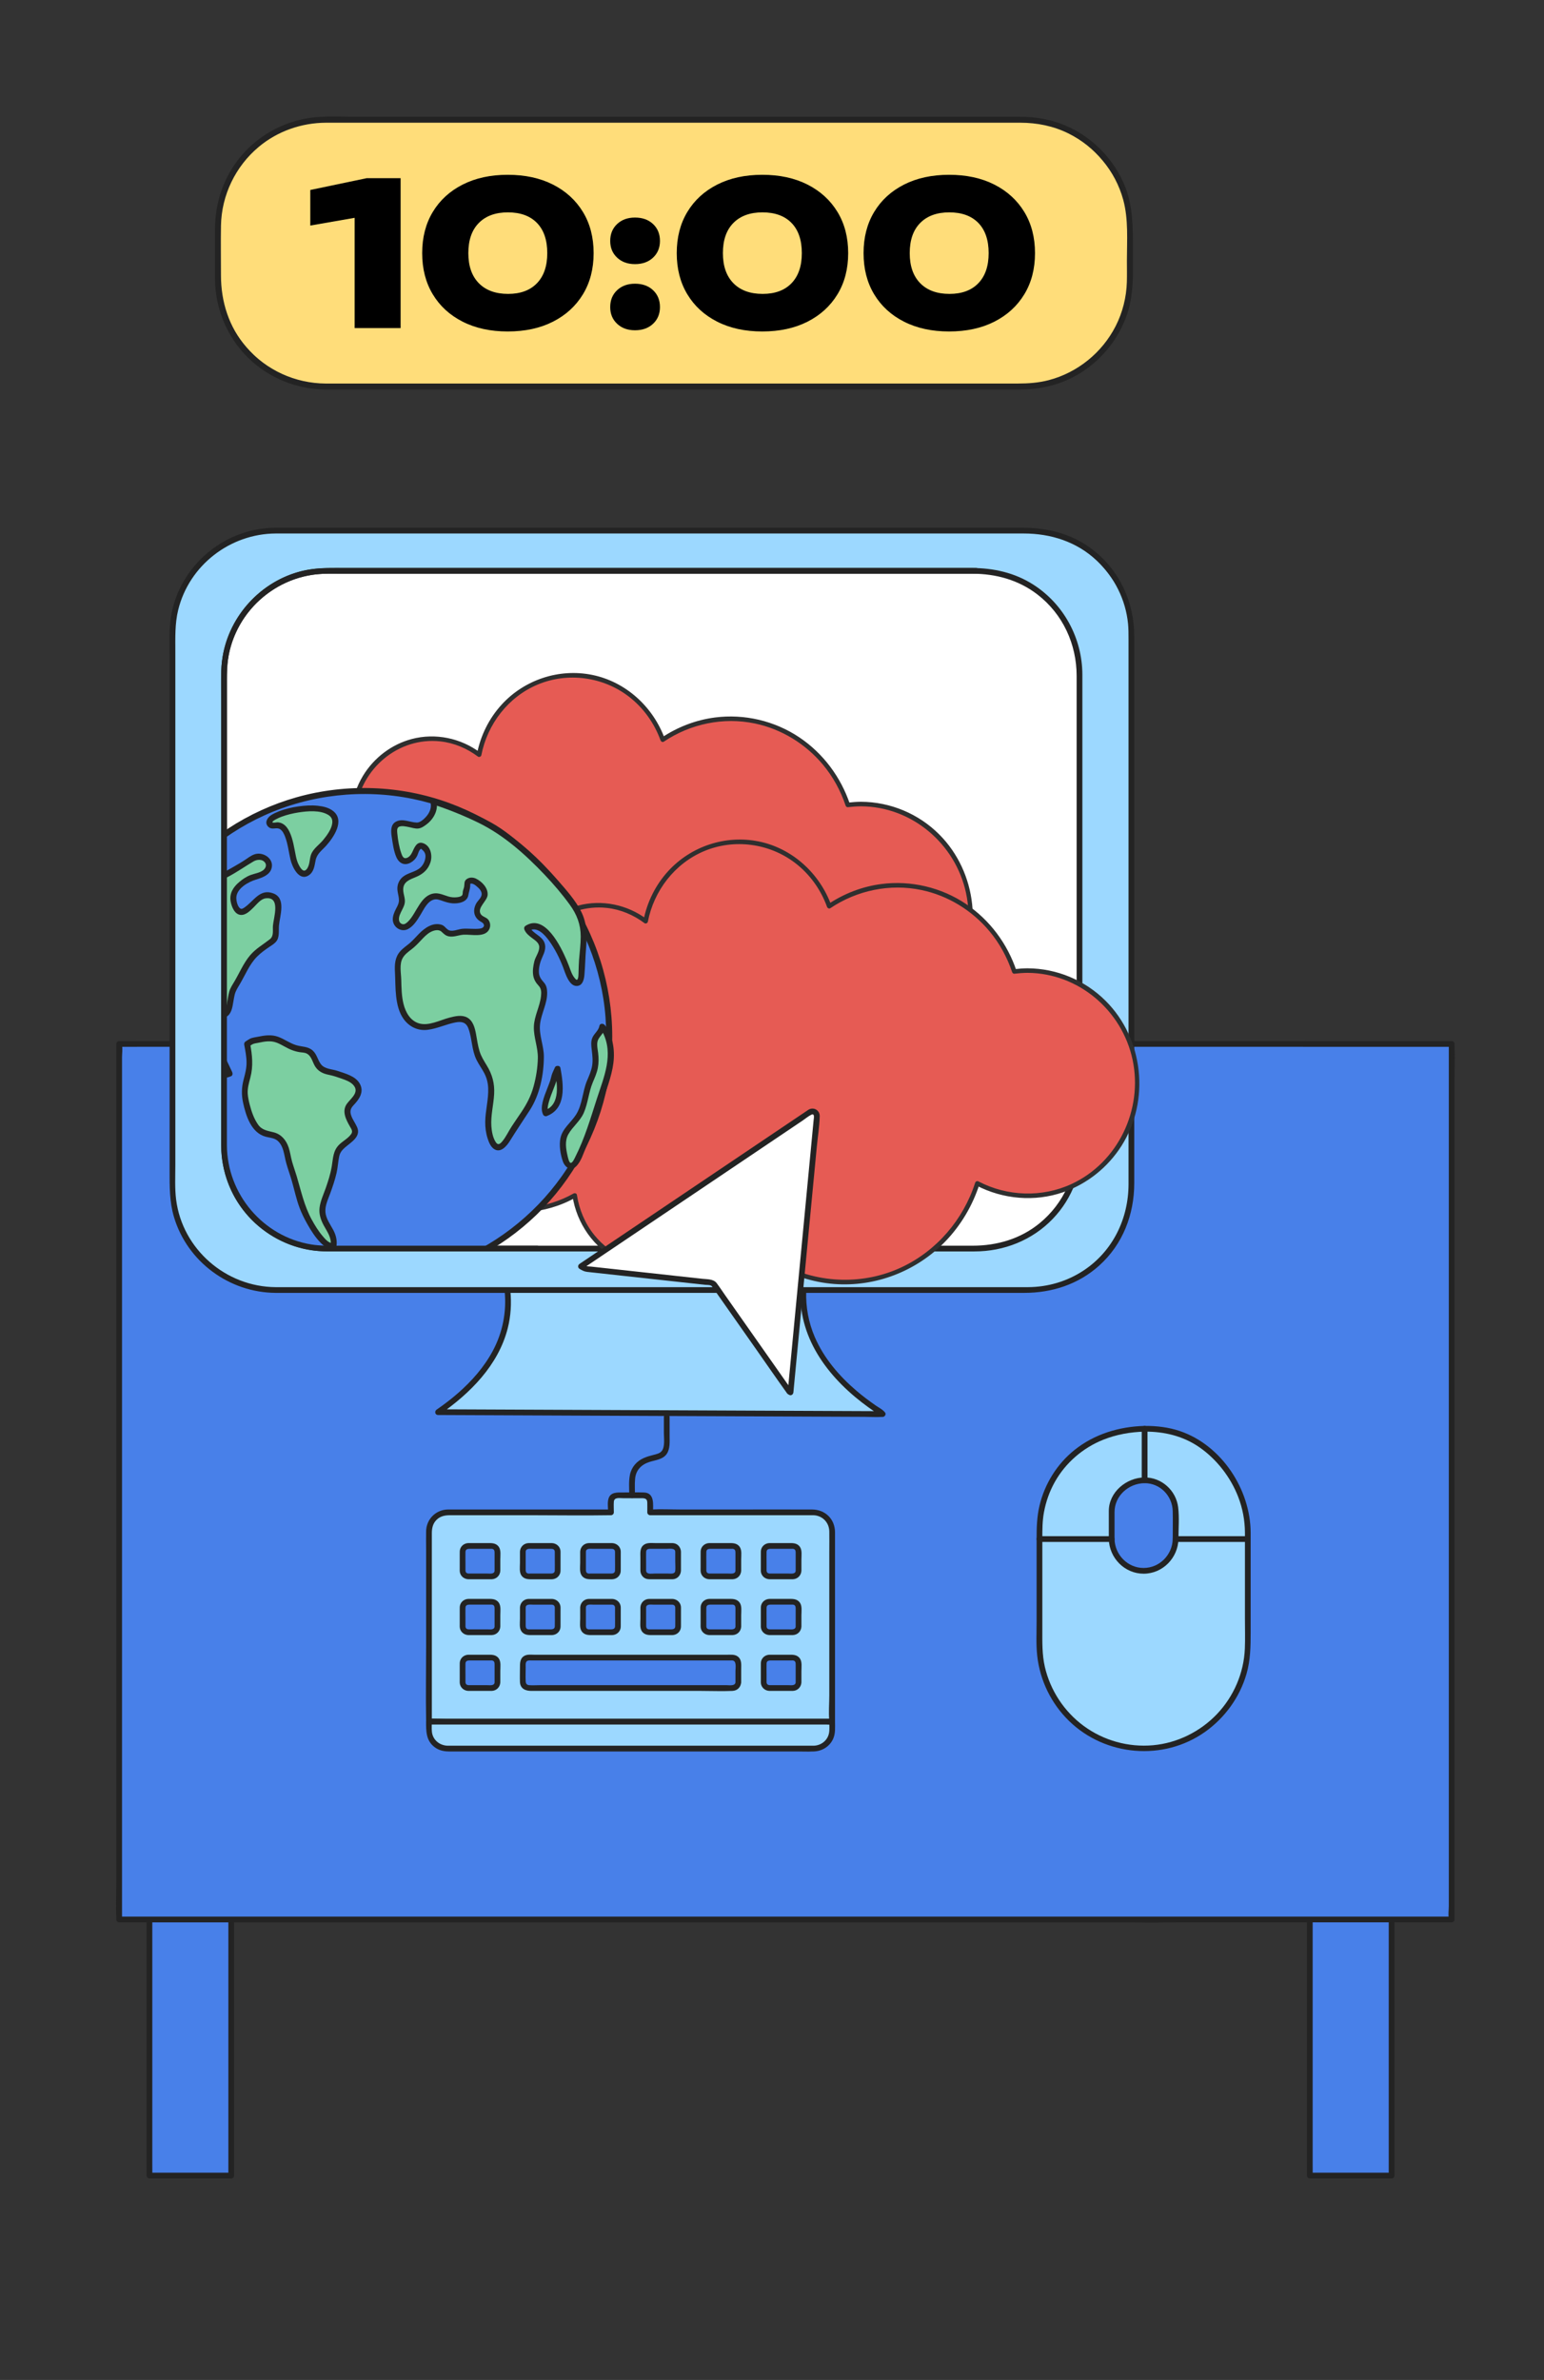
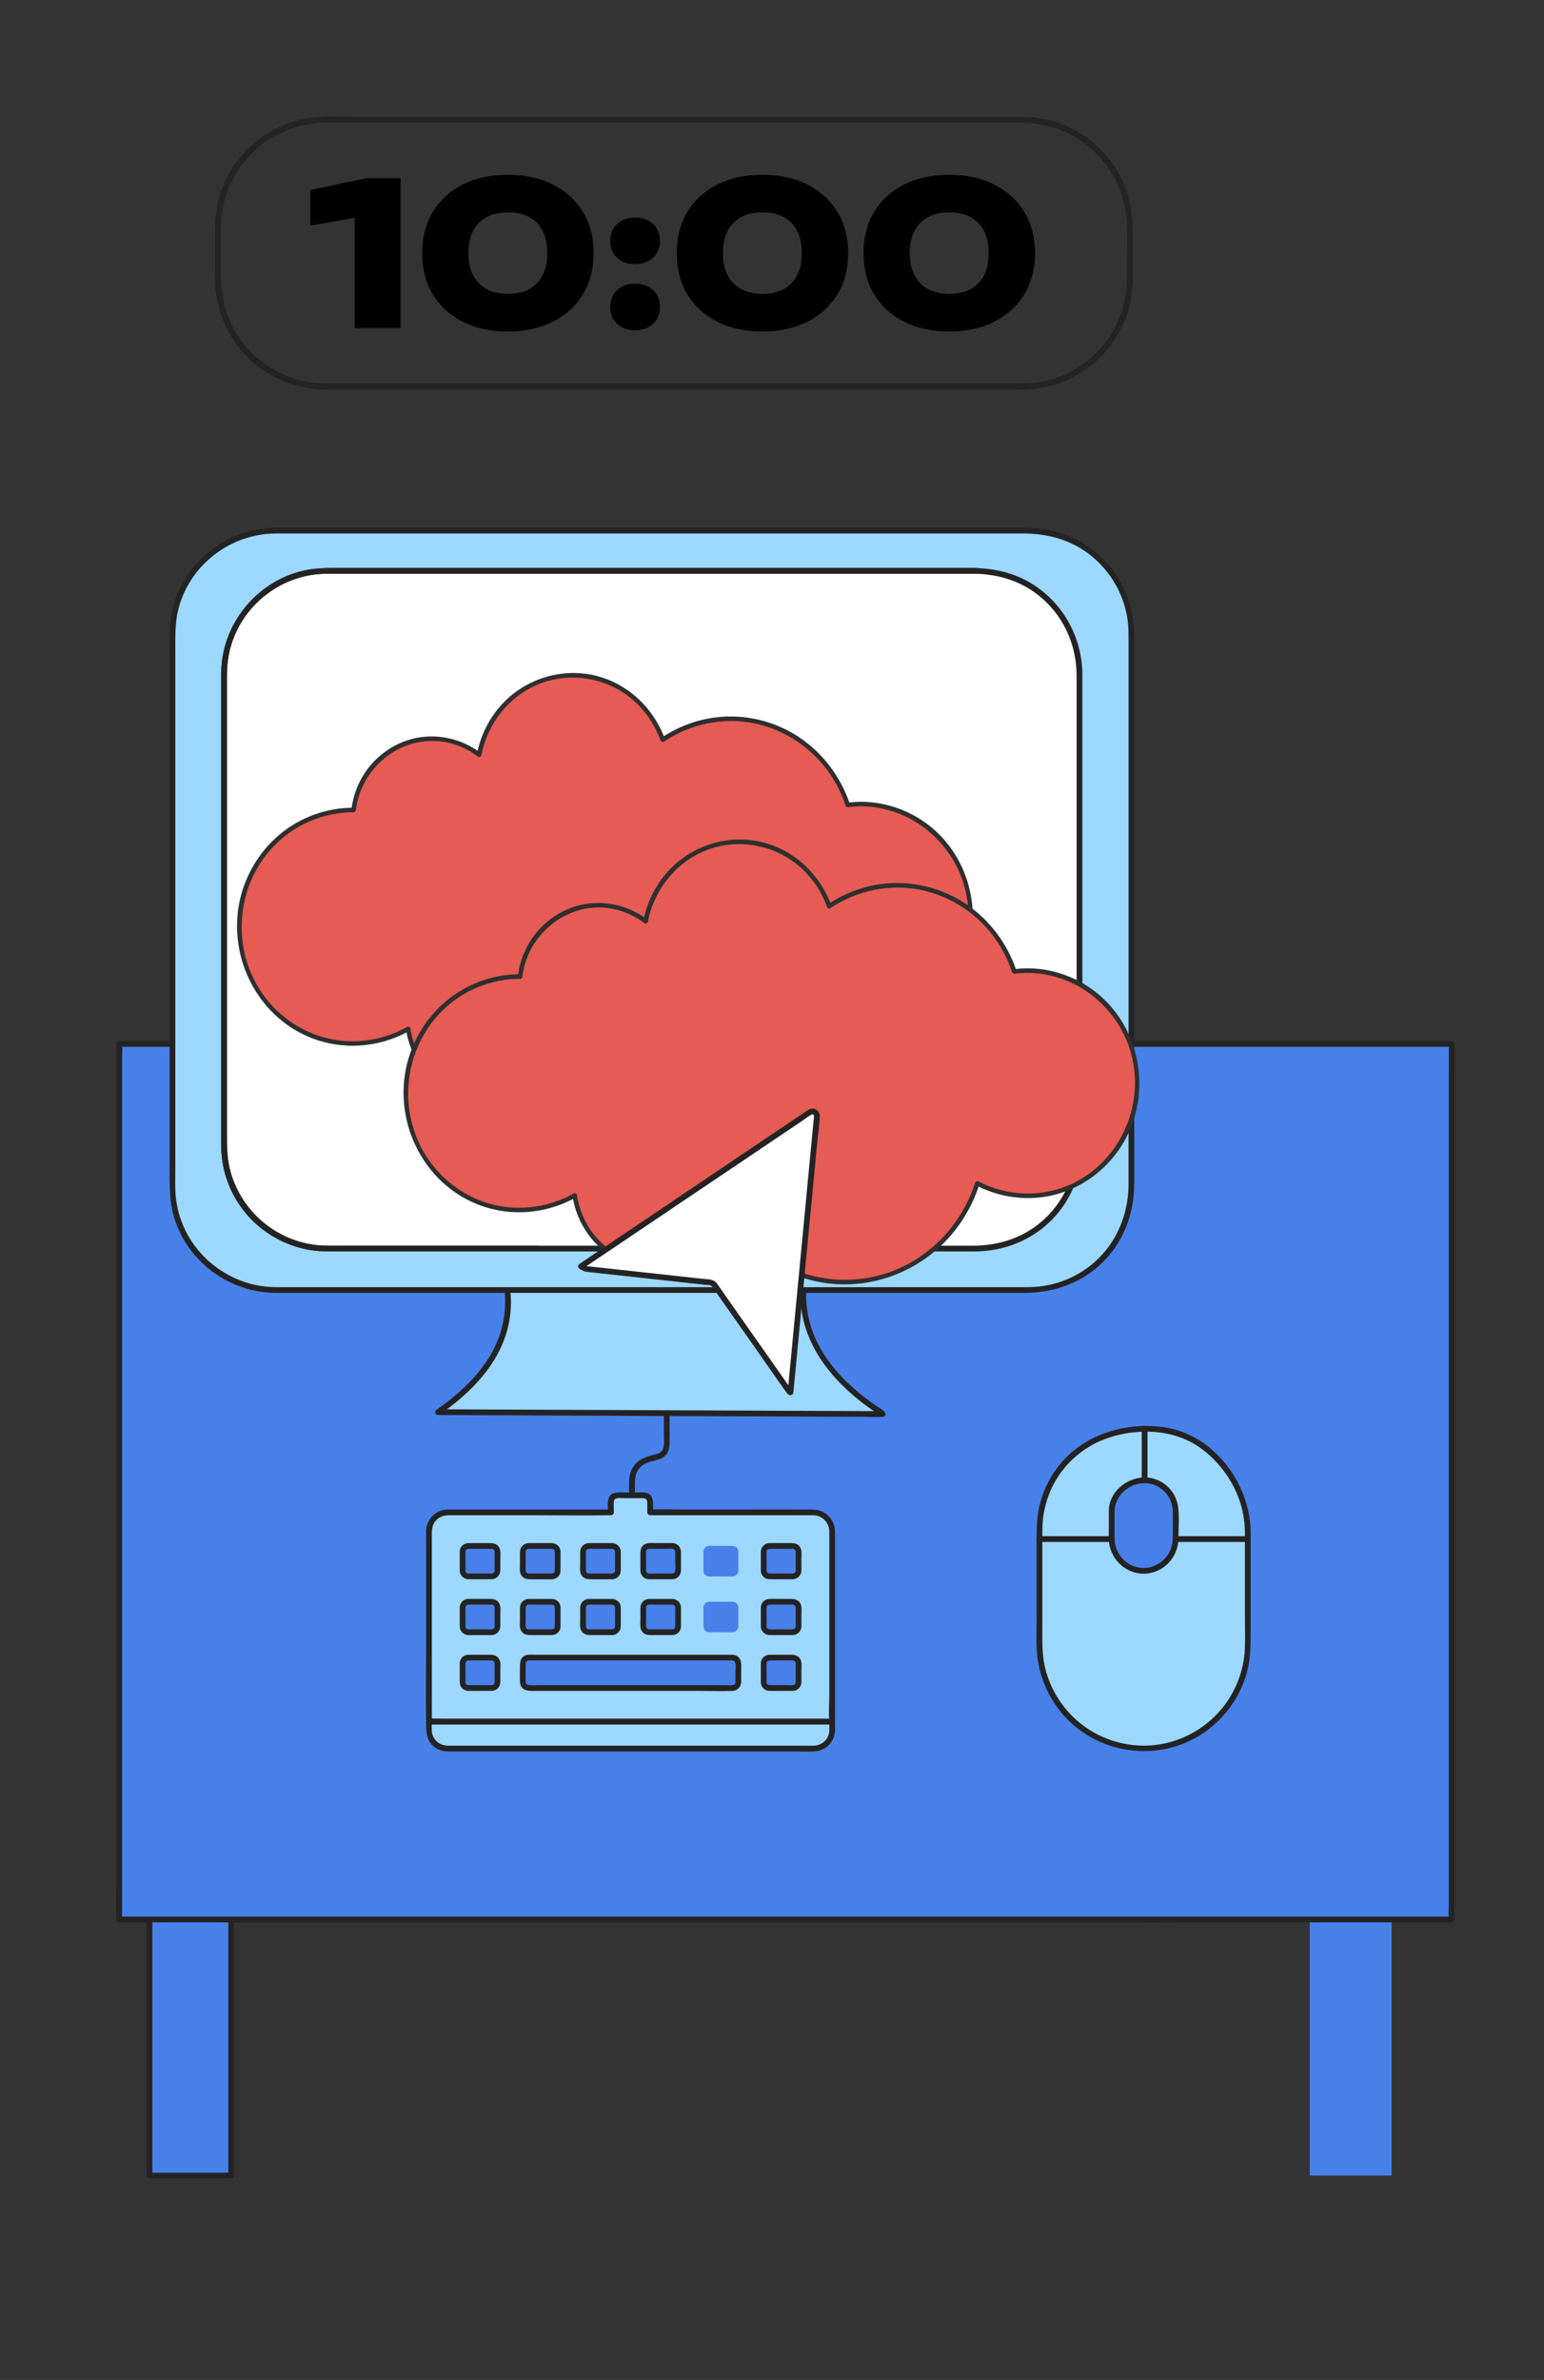
<svg xmlns="http://www.w3.org/2000/svg" viewBox="0 0 510 786">
  <rect x="0" y="0" width="510" height="786" fill="#333333" stroke="none" />
  <defs>
    <style>
      .cls-1, .cls-2 {
        fill: none;
      }

      .cls-3 {
        fill: #ffdd7a;
      }

      .cls-4 {
        fill: #e65b54;
      }

      .cls-5 {
        fill: #fff;
      }

      .cls-6 {
        fill: #7ccfa1;
      }

      .cls-7 {
        fill: #9cd8ff;
      }

      .cls-8 {
        fill: #232323;
      }

      .cls-9 {
        fill: #2f2f2f;
      }

      .cls-10 {
        fill: #4880e9;
      }

      .cls-2 {
        clip-path: url(#clippath);
      }
    </style>
    <clipPath id="clippath">
-       <rect class="cls-1" x="74.001" y="188.533" width="282.571" height="223.819" rx="34.093" ry="34.093" transform="translate(430.573 600.885) rotate(-180)" />
-     </clipPath>
+       </clipPath>
  </defs>
  <g id="Calque_1" data-name="Calque 1">
    <g>
      <path class="cls-10" d="m76.375,718.5h-27.013q-.001-4.258-.002-4.259v-359.977l.002-.002h27.013l.002.002v359.977q-.001.001-.002,4.259Z" />
      <path class="cls-8" d="m76.375,717.554h-27.013l.946.946c-0-1.241.024-2.485-.001-3.726-.003-.161-.001-1.092-.001-.533,0-.065,0-.129,0-.194-0-.471,0-.943,0-1.414v-356.786c0-.27.157-1.168,0-1.396-.154-.225.709-.901-.469.287-.762.769-.434.379.076.472.503.091,1.11,0,1.621,0h23.163c.4,0,.937.091,1.33,0,.065-.015.235.04.291,0,.338-.242-1.061-.705-.887-.94-.034.045.017.177,0,.231-.13.401,0,1.066,0,1.485v356.782c0,.433 0.0.866,0,1.299,0,.058,0,.117,0,.175 0-.597-.001.321-.001.454-.002,1.268-.001,2.537-.001,3.805-0,1.218,1.892,1.22,1.892,0,0-1.268 0-2.537.001-3.805 0-.682.001-.142.001-.454,0-.068,0-.136,0-.204 0-.477,0-.955,0-1.432v-357.14c0-.357.061-.776,0-1.13-.241-1.409-1.921-1.018-3.016-1.018h-23.357c-1.06,0-2.324-.279-2.535,1.058-.062.391,0,.843,0,1.237v357.129c0,.442-0.0.884,0,1.325,0,.058,0,.117,0,.175 0.0.46.001-.296.001.375 0,1.295.001,2.59.001,3.884,0,.511.433.946.946.946h27.013c1.218,0,1.22-1.892,0-1.892Z" />
    </g>
    <g>
      <path class="cls-10" d="m459.659,718.5h-27.013q-.001-4.258-.002-4.259v-359.977l.002-.002h27.013l.002.002v359.977q-.001.001-.002,4.259Z" />
-       <path class="cls-8" d="m459.659,717.554h-27.013l.946.946c-0-1.241.024-2.485-.001-3.726-.003-.161-.001-1.092-.001-.533,0-.065,0-.129,0-.194-0-.471,0-.943,0-1.414v-356.786c0-.27.157-1.168,0-1.396-.154-.225.709-.901-.469.287-.762.769-.434.379.076.472.503.091,1.11,0,1.621,0h23.163c.4,0,.937.091,1.33,0,.065-.015.235.04.291,0,.338-.242-1.061-.705-.887-.94-.034.045.017.177,0,.231-.13.401,0,1.066,0,1.485v356.782c0,.433 0.0.866,0,1.299,0,.058,0,.117,0,.175 0-.597-.001.321-.001.454-.002,1.268-.001,2.537-.001,3.805-0,1.218,1.892,1.22,1.892,0,0-1.268 0-2.537.001-3.805 0-.682.001-.142.001-.454,0-.068,0-.136,0-.204 0-.477,0-.955,0-1.432v-357.14c0-.357.061-.776,0-1.13-.241-1.409-1.921-1.018-3.016-1.018h-23.357c-1.06,0-2.324-.279-2.535,1.058-.062.391,0,.843,0,1.237v357.129c0,.442-0.0.884,0,1.325,0,.058,0,.117,0,.175 0.0.46.001-.296.001.375 0,1.295.001,2.59.001,3.884,0,.511.433.946.946.946h27.013c1.218,0,1.22-1.892,0-1.892Z" />
    </g>
    <g>
      <path class="cls-10" d="m385.968,633.923H49.367q-.004,0-10.007-.007v-289.14q10-.004,10.007-.007h336.602q.004,0,93.532.007v289.14q-93.525.004-93.532.007Z" />
      <path class="cls-8" d="m385.968,632.977H57.819c-2.845,0-5.689.002-8.534-0-3.308-.003-6.616-.005-9.925-.006l.946.946v-284.74c0-1.206.239-2.706,0-3.895-.031-.155,0-.345,0-.506l-.946.946c6.331-.002,12.662-.007,18.993-.007h310.554c5.662,0,11.323-.001,16.985,0,2.496.001,4.992.001,7.489.002,19.298.002,38.596.003,57.894.004,9.408 0,18.817.001,28.225.001l-.946-.946v284.74c0,1.206-.239,2.706,0,3.895.031.155,0,.345,0,.506l.946-.946c-24.109.001-48.218.002-72.327.004-6.738.001-13.476 0-20.214.002-.33,0-.66-0-.991 0-1.217.003-1.22,1.895,0,1.892,1.855-.004,3.709-.001,5.564-.001,12.974-.002,25.947-.002,38.921-.003,16.349-.001,32.698-.002,49.047-.002.511,0,.946-.433.946-.946v-277.334c0-3.752.175-7.551,0-11.3-.008-.168,0-.338,0-.506,0-.511-.433-.946-.946-.946-26.289-.001-52.578-.002-78.867-.004-4.872-.001-9.744-.001-14.617-.002-3.493-.001-6.986,0-10.479,0H64.51c-5.048,0-10.095-.004-15.143,0-3.336.003-6.672.005-10.007.007-.511 0-.946.433-.946.946v277.334c0,3.752-.175,7.551,0,11.3.008.168,0,.338,0,.506,0,.512.433.946.946.946,4.913.002,9.827.007,14.74.007h317.405c4.611,0,9.264.18,13.873,0,.196-.008.394,0,.591,0,1.218,0,1.22-1.892,0-1.892Z" />
    </g>
    <g>
      <g>
        <g>
          <path class="cls-7" d="m265.353,426.452c-.965,25.497,25.266,39.181,26.195,40.548l-146.871-.63c10.179-6.998,25.098-20.233,22.945-40.098" />
          <path class="cls-8" d="m264.407,426.452c-.539,16.297,9.977,29.393,22.592,38.435.886.635,1.786,1.251,2.683,1.871.289.2.58.397.862.608-.081-.06.406.41.187.112.272-.474.545-.949.817-1.423-4.886-.021-9.771-.042-14.656-.063-11.687-.05-23.373-.1-35.06-.15-14.171-.061-28.343-.122-42.514-.182-12.207-.052-24.413-.105-36.62-.157-4.02-.017-8.04-.035-12.06-.052-1.251-.005-2.502-.011-3.752-.016-.624-.003-1.343-.105-1.962-.008-.078.012-.167-.001-.246-.001l.477,1.763c10.075-6.947,19.457-16.299,22.554-28.511,1.027-4.052,1.287-8.251.859-12.404-.123-1.199-2.017-1.212-1.892,0,.713,6.924-.63,13.777-3.926,19.91-2.866,5.331-6.917,9.923-11.455,13.893-2.252,1.97-4.632,3.781-7.095,5.479-.746.514-.51,1.759.477,1.763,4.886.021,9.771.042,14.656.063,11.687.05,23.373.1,35.06.15,14.171.061,28.343.122,42.514.182,12.207.052,24.413.105,36.62.157,4.02.017,8.04.035,12.06.052,1.89.008,3.827.141,5.714.025.081-.005.164.001.246.001.662.003,1.253-.828.817-1.423-.741-1.01-2.147-1.682-3.155-2.384-2.136-1.487-4.217-3.047-6.2-4.732-5.788-4.916-10.88-10.854-13.899-17.884-2.045-4.761-2.982-9.896-2.811-15.07.04-1.218-1.852-1.216-1.892,0h0Z" />
        </g>
        <g>
          <rect class="cls-7" x="56.965" y="175.245" width="316.747" height="250.792" rx="34.093" ry="34.093" />
          <path class="cls-8" d="m91.058,426.983c2.141,0,4.282,0,6.423,0,5.805,0,11.61,0,17.415,0,8.603,0,17.206,0,25.809,0,10.585,0,21.17,0,31.755,0,11.604,0,23.208,0,34.812,0,11.852,0,23.704,0,35.556,0,11.126,0,22.252,0,33.378,0,9.624,0,19.248,0,28.873,0,7.168,0,14.336,0,21.504,0,3.901,0,7.803,0,11.704,0,9.165,0,17.859-2.794,24.761-8.987,7.843-7.037,11.609-16.903,11.609-27.302,0-4.715,0-9.431,0-14.146,0-8.731,0-17.462,0-26.194,0-11.057,0-22.114,0-33.171,0-11.859,0-23.717,0-35.576,0-10.942,0-21.885,0-32.827,0-8.471,0-16.943,0-25.414,0-4.402,0-8.803,0-13.205,0-11.261-4.832-21.854-13.865-28.735-6.711-5.112-14.644-7.128-22.952-7.128-4.138,0-8.276,0-12.414,0-7.394,0-14.789,0-22.183,0-9.716,0-19.432,0-29.148,0-11.249,0-22.499,0-33.748,0-11.814,0-23.629,0-35.443,0-11.61,0-23.22,0-34.829,0-10.433,0-20.867,0-31.3,0-8.444,0-16.887,0-25.331,0-5.605,0-11.21,0-16.814,0-2.941,0-5.938-.123-8.868.158-15.768,1.513-29.021,13.883-31.342,29.611-.584,3.96-.401,8.033-.401,12.027,0,7.002,0,14.005,0,21.007,0,10.116,0,20.232,0,30.348,0,11.697,0,23.394,0,35.091,0,11.562,0,23.123,0,34.685,0,9.907,0,19.814,0,29.721,0,6.551,0,13.103,0,19.654,0,5.218-.06,10.315,1.466,15.405,4.417,14.725,18.261,24.88,33.573,24.978,1.218.008,1.219-1.884,0-1.892-16.434-.105-30.798-12.492-32.883-28.898-.47-3.699-.264-7.546-.264-11.268,0-6.994,0-13.988,0-20.981,0-10.037,0-20.075,0-30.112,0-11.539,0-23.077,0-34.616,0-11.476,0-22.951,0-34.427,0-9.848,0-19.696,0-29.544,0-6.656,0-13.312,0-19.968,0-4.658-.171-9.288.952-13.86,3.616-14.728,17.134-25.153,32.234-25.226,2.391-.012,4.783,0,7.174,0,5.971,0,11.942,0,17.913,0,8.651,0,17.302,0,25.953,0,10.507,0,21.015,0,31.522,0,11.521,0,23.041,0,34.562,0,11.691,0,23.381,0,35.072,0,11.018,0,22.036,0,33.053,0,9.502,0,19.003,0,28.505,0,7.143,0,14.285,0,21.427,0,3.94,0,7.881,0,11.821,0,9.013,0,17.552,2.714,24.218,8.991,5.787,5.449,9.53,12.935,10.29,20.86.159,1.652.158,3.299.158,4.954,0,4.925,0,9.849,0,14.774,0,8.748,0,17.496,0,26.244,0,11.007,0,22.014,0,33.021,0,11.701,0,23.403,0,35.105,0,10.832,0,21.663,0,32.495,0,8.397,0,16.794,0,25.192,0,4.399,0,8.797,0,13.196,0,11.4-5.163,22.13-14.777,28.52-5.471,3.636-11.869,5.519-18.428,5.549-.743.004-1.485,0-2.228,0h-13.024c-7.449,0-14.898,0-22.347,0-9.714,0-19.427,0-29.141,0-11.135,0-22.27,0-33.406,0-11.714,0-23.427,0-35.141,0-11.498,0-22.997,0-34.495,0-10.334,0-20.669,0-31.003,0-8.38,0-16.759,0-25.139,0-5.582,0-11.164,0-16.746,0-1.944,0-3.888,0-5.832,0-1.218,0-1.22,1.892,0,1.892Z" />
        </g>
      </g>
      <g>
        <rect class="cls-5" x="74.001" y="188.533" width="282.571" height="223.819" rx="34.093" ry="34.093" />
        <path class="cls-8" d="m108.094,413.298c1.887,0,3.775,0,5.662,0,5.14,0,10.28,0,15.419,0,7.609,0,15.219,0,22.828,0,9.296,0,18.592,0,27.887,0,10.152,0,20.305,0,30.457,0,10.321,0,20.642,0,30.963,0,9.662,0,19.324,0,28.986,0,8.22,0,16.44,0,24.66,0,5.995,0,11.99,0,17.985,0,2.987,0,5.974,0,8.96,0,9.738,0,19.094-3.716,25.87-10.79,6.567-6.855,9.747-15.822,9.747-25.23,0-4.091,0-8.181,0-12.272,0-7.66,0-15.32,0-22.981,0-9.737,0-19.473,0-29.21,0-10.328,0-20.656,0-30.984,0-9.434,0-18.868,0-28.303,0-7.056,0-14.111,0-21.167,0-3.192.01-6.383,0-9.575-.038-11.962-6.095-23.236-16.195-29.707-6.172-3.954-13.158-5.494-20.4-5.494-3.663,0-7.326,0-10.989,0-6.511,0-13.023,0-19.534,0-8.577,0-17.154,0-25.731,0-9.86,0-19.719,0-29.579,0-10.359,0-20.718,0-31.078,0-10.076,0-20.151,0-30.227,0-8.972,0-17.944,0-26.916,0-7.17,0-14.34,0-21.51,0-4.541,0-9.082,0-13.623,0-4.102,0-8.126.039-12.159,1.043-13.36,3.328-23.865,14.682-26.053,28.29-.609,3.785-.468,7.632-.468,11.452,0,6.137,0,12.275,0,18.412,0,8.926,0,17.852,0,26.778,0,10.23,0,20.459,0,30.689,0,10.005,0,20.011,0,30.016,0,8.393,0,16.785,0,25.178,0,5.248,0,10.496,0,15.744,0,.979-.004,1.958,0,2.937.019,5.279,1.149,10.472,3.421,15.243,5.769,12.111,18.254,19.852,31.618,19.928,1.218.007,1.219-1.885,0-1.892-14.216-.081-27.173-9.351-31.548-22.945-1.544-4.799-1.599-9.597-1.599-14.539,0-5.644,0-11.289,0-16.933,0-8.524,0-17.048,0-25.572,0-10.042,0-20.084,0-30.127s0-20.076,0-30.114v-26.058c0-5.824,0-11.648,0-17.472,0-4.394-.1-8.716.976-13.035,3.403-13.664,15.544-23.991,29.609-25.036,2.487-.185,5.012-.095,7.504-.095,4.858,0,9.716,0,14.574,0,7.361,0,14.722,0,22.083,0,9.087,0,18.174,0,27.26,0,10.004,0,20.007,0,30.011,0,10.207,0,20.414,0,30.621,0,9.701,0,19.401,0,29.102,0,8.386,0,16.771,0,25.157,0,6.286,0,12.571,0,18.857,0,3.484,0,6.968,0,10.452,0,7.809,0,15.271,2.044,21.534,6.864,8.371,6.443,12.937,16.397,12.937,26.882,0,3.704,0,7.408,0,11.112,0,7.333,0,14.666,0,22,0,9.464,0,18.929,0,28.393,0,10.243,0,20.486,0,30.729,0,9.497,0,18.995,0,28.492,0,7.399,0,14.798,0,22.197,0,3.802,0,7.605,0,11.407,0,10.212-4.223,19.834-12.165,26.37-6.322,5.203-14.095,7.479-22.185,7.479h-10.232c-6.263,0-12.527,0-18.79,0-8.313,0-16.625,0-24.938,0-9.679,0-19.358,0-29.038,0-10.203,0-20.406,0-30.609,0-10.061,0-20.122,0-30.183,0-9.073,0-18.146,0-27.219,0-7.409,0-14.818,0-22.227,0-4.923,0-9.846,0-14.769,0-1.726,0-3.451,0-5.177,0-1.218,0-1.22,1.892,0,1.892Z" />
      </g>
      <g>
        <path class="cls-4" d="m284.411,265.541c-1.486,0-2.941.112-4.379.289-5.459-16.552-20.709-28.464-38.681-28.464-8.29,0-16.009,2.552-22.453,6.919-4.419-12.425-16.025-21.287-29.656-21.287-15.368,0-28.17,11.286-30.977,26.232-4.34-3.307-9.729-5.282-15.555-5.282-13.35,0-24.346,10.29-25.91,23.551h-.203c-20.764,0-37.586,17.274-37.586,38.578s16.822,38.578,37.586,38.578c6.616,0,12.842-1.766,18.238-4.848,1.955,13.389,13.186,23.631,26.762,23.631,10.73,0,20.005-6.405,24.377-15.701,8.282,12.49,22.25,20.694,38.079,20.694,20.443,0,37.766-13.678,43.772-32.606,4.966,2.633,10.604,4.126,16.587,4.126,20.021,0,36.248-16.648,36.248-37.197s-16.228-37.213-36.248-37.213Z" />
        <path class="cls-9" d="m284.411,264.791c-1.467.012-2.923.118-4.379.289l.723.551c-2.995-8.955-8.825-16.8-16.675-22.081-8.166-5.494-18.222-7.864-27.982-6.588-6.301.824-12.305,3.14-17.579,6.675l1.102.448c-3.844-10.627-12.903-18.961-24.078-21.207-10.899-2.19-22.301,1.599-29.803,9.781-4.198,4.578-7.021,10.278-8.199,16.371l1.102-.448c-6.44-4.829-14.825-6.579-22.634-4.519-6.683,1.763-12.486,6.206-16.077,12.094-2.111,3.462-3.383,7.327-3.883,11.342l.75-.75c-8.989,0-17.69,3.17-24.566,8.964-6.794,5.724-11.504,13.803-13.208,22.517-3.518,17.997,5.846,36.927,22.876,44.176,10.75,4.576,23.148,3.778,33.311-1.951l-1.102-.448c1.377,9.038,7.039,17.174,15.259,21.286,8.502,4.253,18.862,3.74,26.883-1.38,4.493-2.868,8.072-6.994,10.368-11.796h-1.295c7.95,11.888,20.904,19.825,35.227,20.93,13.583,1.048,27.098-4.19,36.584-13.933,5.235-5.378,9.117-11.95,11.411-19.088l-1.102.448c8.829,4.614,19.309,5.526,28.748,2.263,7.94-2.745,14.761-8.238,19.259-15.321,9.497-14.957,7.315-35.316-5.222-47.852-6.838-6.838-16.152-10.726-25.819-10.772-.965-.005-.967,1.495,0,1.5,16.794.081,31.229,12.38,34.694,28.703,3.493,16.451-4.798,33.894-20.14,41.018-9.754,4.529-21.254,4.135-30.762-.834-.441-.231-.949-.027-1.102.448-3.912,12.173-12.718,22.467-24.328,27.91-12.371,5.8-27.139,5.446-39.237-.89-6.83-3.578-12.634-8.885-16.915-15.287-.287-.429-1.036-.542-1.295,0-3.96,8.282-11.911,14.305-21.14,15.204-8.755.853-17.38-2.865-22.892-9.697-3.078-3.816-5-8.425-5.737-13.258-.075-.495-.722-.662-1.102-.448-8.895,5.014-19.593,6.126-29.291,2.89-8.026-2.678-14.954-8.233-19.468-15.371-9.475-14.98-7.292-35.309,5.311-47.812,6.856-6.801,16.141-10.617,25.793-10.617.442,0,.7-.347.75-.75,1.699-13.647,14.031-24.163,27.895-22.654,4.537.494,8.803,2.304,12.441,5.032.373.28,1.016-.007,1.102-.448,1.991-10.296,8.911-19.301,18.66-23.368,9.867-4.117,21.413-2.577,29.914,3.877,4.866,3.694,8.539,8.812,10.613,14.546.154.426.67.738,1.102.448,8.803-5.901,19.679-8.176,30.084-5.996,8.787,1.841,16.721,6.724,22.467,13.604,3.32,3.976,5.84,8.581,7.481,13.489.095.284.39.59.723.551,1.457-.171,2.913-.277,4.379-.289.965-.008.967-1.508,0-1.5Z" />
      </g>
      <g>
        <path class="cls-4" d="m339.411,320.541c-1.486,0-2.941.112-4.379.289-5.459-16.552-20.709-28.464-38.681-28.464-8.29,0-16.009,2.552-22.453,6.919-4.419-12.425-16.025-21.287-29.656-21.287-15.368,0-28.17,11.286-30.977,26.232-4.34-3.307-9.729-5.282-15.555-5.282-13.35,0-24.346,10.29-25.91,23.551h-.203c-20.764,0-37.586,17.274-37.586,38.578s16.822,38.578,37.586,38.578c6.616,0,12.842-1.766,18.238-4.848,1.955,13.389,13.186,23.631,26.762,23.631,10.73,0,20.005-6.405,24.377-15.701,8.282,12.49,22.25,20.694,38.079,20.694,20.443,0,37.766-13.678,43.772-32.606,4.966,2.633,10.604,4.126,16.587,4.126,20.021,0,36.248-16.648,36.248-37.197s-16.228-37.213-36.248-37.213Z" />
        <path class="cls-9" d="m339.411,319.791c-1.467.012-2.923.118-4.379.289l.723.551c-2.995-8.955-8.825-16.8-16.675-22.081-8.166-5.494-18.222-7.864-27.982-6.588-6.301.824-12.305,3.14-17.579,6.675l1.102.448c-3.844-10.627-12.903-18.961-24.078-21.207-10.899-2.19-22.301,1.599-29.803,9.781-4.198,4.578-7.021,10.278-8.199,16.371l1.102-.448c-6.44-4.829-14.825-6.579-22.634-4.519-6.683,1.763-12.486,6.206-16.077,12.094-2.111,3.462-3.383,7.327-3.883,11.342l.75-.75c-8.989,0-17.69,3.17-24.566,8.964-6.794,5.724-11.504,13.803-13.208,22.517-3.518,17.997,5.846,36.927,22.876,44.176,10.75,4.576,23.148,3.778,33.311-1.951l-1.102-.448c1.377,9.038,7.039,17.174,15.259,21.286,8.502,4.253,18.862,3.74,26.883-1.38,4.493-2.868,8.072-6.994,10.368-11.796h-1.295c7.95,11.888,20.904,19.825,35.227,20.93,13.583,1.048,27.098-4.19,36.584-13.933,5.235-5.378,9.117-11.95,11.411-19.088l-1.102.448c8.829,4.614,19.309,5.526,28.748,2.263,7.94-2.745,14.761-8.238,19.259-15.321,9.497-14.957,7.315-35.316-5.222-47.852-6.838-6.838-16.152-10.726-25.819-10.772-.965-.005-.967,1.495,0,1.5,16.794.081,31.229,12.38,34.694,28.703,3.493,16.451-4.798,33.894-20.14,41.018-9.754,4.529-21.254,4.135-30.762-.834-.441-.231-.949-.027-1.102.448-3.912,12.173-12.718,22.467-24.328,27.91-12.371,5.8-27.139,5.446-39.237-.89-6.83-3.578-12.634-8.885-16.915-15.287-.287-.429-1.036-.542-1.295,0-3.96,8.282-11.911,14.305-21.14,15.204-8.755.853-17.38-2.865-22.892-9.697-3.078-3.816-5-8.425-5.737-13.258-.075-.495-.722-.662-1.102-.448-8.895,5.014-19.593,6.126-29.291,2.89-8.026-2.678-14.954-8.233-19.468-15.371-9.475-14.98-7.292-35.309,5.311-47.812,6.856-6.801,16.141-10.617,25.793-10.617.442,0,.7-.347.75-.75,1.699-13.647,14.031-24.163,27.895-22.654,4.537.494,8.803,2.304,12.441,5.032.373.28,1.016-.007,1.102-.448,1.991-10.296,8.911-19.301,18.66-23.368,9.867-4.117,21.413-2.577,29.914,3.877,4.866,3.694,8.539,8.812,10.613,14.546.154.426.67.738,1.102.448,8.803-5.901,19.679-8.176,30.084-5.996,8.787,1.841,16.721,6.724,22.467,13.604,3.32,3.976,5.84,8.581,7.481,13.489.095.284.39.59.723.551,1.457-.171,2.913-.277,4.379-.289.965-.008.967-1.508,0-1.5Z" />
      </g>
    </g>
    <g>
-       <rect class="cls-3" x="72" y="39.541" width="301.212" height="88.113" rx="35.568" ry="35.568" />
      <path class="cls-8" d="m107.568,128.641c3.552,0,7.104,0,10.657,0,9.231,0,18.462,0,27.693,0,13.023,0,26.046,0,39.069,0,14.647,0,29.294,0,43.941,0,14.457,0,28.914,0,43.372,0,12.08,0,24.16,0,36.24,0,7.855,0,15.709,0,23.564,0,1.671,0,3.342.001,5.013,0,5.828-.004,11.531-1.21,16.77-3.8,8.714-4.309,15.465-12.138,18.502-21.365,2.235-6.79,1.811-13.886,1.811-20.924,0-7.293.124-14.368-2.715-21.273-3.655-8.89-10.779-16.117-19.641-19.855-4.763-2.009-9.809-2.869-14.96-2.869-1.836,0-3.672,0-5.508,0-8.032,0-16.064,0-24.096,0-12.303,0-24.606,0-36.909,0-14.416,0-28.831,0-43.247,0-14.711,0-29.423,0-44.134,0-12.816,0-25.633,0-38.449,0h-27.249c-4.061,0-8.188-.196-12.244.088-9.816.688-19.122,5.388-25.448,12.937-5.717,6.822-8.584,15.318-8.584,24.18,0,5.44-.028,10.88,0,16.32.049,9.724,3.919,19.143,10.846,25.994,6.833,6.758,16.118,10.512,25.709,10.568,1.27.007,1.272-1.966,0-1.974-10.036-.059-19.61-4.402-26.193-11.998-5.776-6.666-8.388-15.006-8.388-23.733,0-5.485-.09-10.977.006-16.462.175-9.997,4.786-19.525,12.441-25.94,6.224-5.216,14.148-7.975,22.244-8.006,1.251-.005,2.501,0,3.752,0,7,0,13.999,0,20.999,0,11.418,0,22.836,0,34.254,0,13.934,0,27.867,0,41.801,0,14.546,0,29.093,0,43.639,0,13.297,0,26.594,0,39.891,0,10.048,0,20.097,0,30.145,0,4.952,0,9.903,0,14.855,0,5.509,0,10.917,1.078,15.876,3.53,8.822,4.362,15.523,12.419,18.118,21.922,1.772,6.49,1.217,13.466,1.217,20.129,0,2.342.052,4.691-.016,7.032-.147,5.042-1.405,10.046-3.692,14.544-4.463,8.777-12.6,15.381-22.136,17.867-3.324.867-6.701,1.113-10.115,1.113-5.646,0-11.293,0-16.939,0-10.519,0-21.038,0-31.557,0-13.546,0-27.093,0-40.639,0-14.573,0-29.146,0-43.719,0-13.739,0-27.477,0-41.216,0-11.002,0-22.003,0-33.005,0-6.361,0-12.723,0-19.084,0-.847,0-1.693,0-2.54,0-1.27,0-1.272,1.974,0,1.974Z" />
    </g>
    <g>
      <path d="m132.325,58.849v49.5h-15.181v-44.023l6.931,6.402-21.582,3.762v-11.748l18.611-3.894h11.221Z" />
      <path d="m167.701,109.471c-5.676,0-10.638-1.079-14.883-3.234-4.247-2.155-7.536-5.169-9.867-9.042-2.333-3.871-3.498-8.403-3.498-13.596s1.165-9.724,3.498-13.596c2.331-3.872,5.62-6.886,9.867-9.042,4.245-2.155,9.207-3.234,14.883-3.234,5.719,0,10.702,1.079,14.949,3.234,4.245,2.156,7.545,5.17,9.899,9.042,2.353,3.872,3.531,8.404,3.531,13.596s-1.178,9.725-3.531,13.596c-2.354,3.873-5.654,6.887-9.899,9.042-4.247,2.155-9.23,3.234-14.949,3.234Zm.132-12.408c4.092,0,7.271-1.177,9.537-3.531,2.266-2.353,3.398-5.664,3.398-9.933,0-4.311-1.133-7.634-3.398-9.966-2.267-2.332-5.468-3.498-9.604-3.498-4.092,0-7.293,1.166-9.602,3.498-2.311,2.332-3.465,5.654-3.465,9.966,0,4.269,1.154,7.58,3.465,9.933,2.31,2.354,5.532,3.531,9.669,3.531Z" />
      <path d="m209.743,87.228c-2.421,0-4.39-.715-5.907-2.144-1.519-1.43-2.277-3.268-2.277-5.512,0-2.287.759-4.146,2.277-5.576,1.518-1.43,3.486-2.146,5.907-2.146,2.463,0,4.455.716,5.973,2.146s2.277,3.289,2.277,5.576c0,2.244-.76,4.082-2.277,5.512s-3.51,2.144-5.973,2.144Zm0,21.846c-2.421,0-4.39-.715-5.907-2.144-1.519-1.43-2.277-3.267-2.277-5.511,0-2.288.759-4.146,2.277-5.577,1.518-1.43,3.486-2.146,5.907-2.146,2.463,0,4.455.716,5.973,2.146,1.518,1.431,2.277,3.289,2.277,5.577,0,2.244-.76,4.081-2.277,5.511s-3.51,2.144-5.973,2.144Z" />
      <path d="m251.784,109.471c-5.676,0-10.638-1.079-14.883-3.234-4.247-2.155-7.536-5.169-9.867-9.042-2.333-3.871-3.498-8.403-3.498-13.596s1.165-9.724,3.498-13.596c2.331-3.872,5.62-6.886,9.867-9.042,4.245-2.155,9.207-3.234,14.883-3.234,5.719,0,10.702,1.079,14.949,3.234,4.245,2.156,7.545,5.17,9.899,9.042,2.353,3.872,3.531,8.404,3.531,13.596s-1.178,9.725-3.531,13.596c-2.354,3.873-5.654,6.887-9.899,9.042-4.247,2.155-9.23,3.234-14.949,3.234Zm.132-12.408c4.092,0,7.271-1.177,9.537-3.531,2.266-2.353,3.398-5.664,3.398-9.933,0-4.311-1.133-7.634-3.398-9.966-2.267-2.332-5.468-3.498-9.604-3.498-4.092,0-7.293,1.166-9.602,3.498-2.311,2.332-3.465,5.654-3.465,9.966,0,4.269,1.154,7.58,3.465,9.933,2.31,2.354,5.532,3.531,9.669,3.531Z" />
      <path d="m313.494,109.471c-5.676,0-10.638-1.079-14.883-3.234-4.247-2.155-7.536-5.169-9.867-9.042-2.333-3.871-3.498-8.403-3.498-13.596s1.165-9.724,3.498-13.596c2.331-3.872,5.62-6.886,9.867-9.042,4.245-2.155,9.207-3.234,14.883-3.234,5.719,0,10.702,1.079,14.949,3.234,4.245,2.156,7.545,5.17,9.899,9.042,2.353,3.872,3.531,8.404,3.531,13.596s-1.178,9.725-3.531,13.596c-2.354,3.873-5.654,6.887-9.899,9.042-4.247,2.155-9.23,3.234-14.949,3.234Zm.132-12.408c4.092,0,7.271-1.177,9.537-3.531,2.266-2.353,3.398-5.664,3.398-9.933,0-4.311-1.133-7.634-3.398-9.966-2.267-2.332-5.468-3.498-9.604-3.498-4.092,0-7.293,1.166-9.602,3.498-2.311,2.332-3.465,5.654-3.465,9.966,0,4.269,1.154,7.58,3.465,9.933,2.31,2.354,5.532,3.531,9.669,3.531Z" />
    </g>
    <g>
      <g>
        <path class="cls-7" d="m205.833,493.846h-2.087c-1.066,0-1.93.863-1.93,1.93v3.688h-53.917c-3.425,0-6.201,2.776-6.201,6.201v62.927h133.172v-62.927c0-3.424-2.776-6.2-6.2-6.2h-53.918v-3.688c0-1.067-.864-1.93-1.93-1.93h-6.989Zm18.153,18.618v6.258c0,1.048-.85,1.898-1.899,1.898h-7.714c-1.049,0-1.899-.85-1.899-1.898v-6.258c0-1.048.85-1.899,1.899-1.899h7.714c1.049,0,1.899.851,1.899,1.899Zm-11.512,18.434c0-1.049.85-1.899,1.899-1.899h7.714c1.049,0,1.899.85,1.899,1.899v6.257c0,1.049-.85,1.899-1.899,1.899h-7.714c-1.049,0-1.899-.85-1.899-1.899v-6.257Zm-19.891-18.434c0-1.048.85-1.899,1.898-1.899h7.714c1.049,0,1.899.851,1.899,1.899v6.258c0,1.048-.85,1.898-1.899,1.898h-7.714c-1.048,0-1.898-.85-1.898-1.898v-6.258Zm0,18.434c0-1.049.85-1.899,1.898-1.899h7.714c1.049,0,1.899.85,1.899,1.899v6.257c0,1.049-.85,1.899-1.899,1.899h-7.714c-1.048,0-1.898-.85-1.898-1.899v-6.257Zm-19.891-18.434c0-1.048.85-1.899,1.899-1.899h7.714c1.049,0,1.898.851,1.898,1.899v6.258c0,1.048-.85,1.898-1.898,1.898h-7.714c-1.049,0-1.899-.85-1.899-1.898v-6.258Zm0,18.434c0-1.049.85-1.899,1.899-1.899h7.714c1.049,0,1.898.85,1.898,1.899v6.257c0,1.049-.85,1.899-1.898,1.899h-7.714c-1.049,0-1.899-.85-1.899-1.899v-6.257Zm-8.379,24.691c0,1.049-.85,1.899-1.899,1.899h-7.714c-1.049,0-1.898-.85-1.898-1.899v-6.257c0-1.049.85-1.899,1.898-1.899h7.714c1.049,0,1.899.85,1.899,1.899v6.257Zm0-18.434c0,1.049-.85,1.899-1.899,1.899h-7.714c-1.049,0-1.898-.85-1.898-1.899v-6.257c0-1.049.85-1.899,1.898-1.899h7.714c1.049,0,1.899.85,1.899,1.899v6.257Zm0-18.433c0,1.048-.85,1.898-1.899,1.898h-7.714c-1.049,0-1.898-.85-1.898-1.898v-6.258c0-1.048.85-1.899,1.898-1.899h7.714c1.049,0,1.899.851,1.899,1.899v6.258Zm79.564,36.867c0,1.049-.85,1.899-1.898,1.899h-67.387c-1.049,0-1.899-.85-1.899-1.899v-6.257c0-1.049.85-1.899,1.899-1.899h67.387c1.049,0,1.898.85,1.898,1.899v6.257Zm0-18.434c0,1.049-.85,1.899-1.898,1.899h-7.714c-1.049,0-1.899-.85-1.899-1.899v-6.257c0-1.049.85-1.899,1.899-1.899h7.714c1.049,0,1.898.85,1.898,1.899v6.257Zm0-18.433c0,1.048-.85,1.898-1.898,1.898h-7.714c-1.049,0-1.899-.85-1.899-1.898v-6.258c0-1.048.85-1.899,1.899-1.899h7.714c1.049,0,1.898.851,1.898,1.899v6.258Zm19.892,36.867c0,1.049-.85,1.899-1.899,1.899h-7.714c-1.049,0-1.899-.85-1.899-1.899v-6.257c0-1.049.85-1.899,1.899-1.899h7.714c1.049,0,1.899.85,1.899,1.899v6.257Zm0-18.434c0,1.049-.85,1.899-1.899,1.899h-7.714c-1.049,0-1.899-.85-1.899-1.899v-6.257c0-1.049.85-1.899,1.899-1.899h7.714c1.049,0,1.899.85,1.899,1.899v6.257Zm0-18.433c0,1.048-.85,1.898-1.899,1.898h-7.714c-1.049,0-1.899-.85-1.899-1.898v-6.258c0-1.048.85-1.899,1.899-1.899h7.714c1.049,0,1.899.851,1.899,1.899v6.258Z" />
        <g>
          <path class="cls-8" d="m205.833,492.901c-1.845,0-4.15-.209-4.831,2.014-.422,1.377-.132,3.128-.132,4.549l.946-.946h-52.068c-.616,0-1.233-.015-1.849,0-3.956.094-7.053,3.19-7.147,7.147-.047,1.991,0,3.988,0,5.979v32.18c0,8.113-.148,16.241,0,24.353.003.138,0,.276,0,.414,0,.511.433.946.946.946h127.773c1.714,0,3.466.107,5.177,0,.073-.005.148,0,.222,0,.511,0,.946-.433.946-.946v-53.924c0-2.863.011-5.726,0-8.589-.017-4.418-3.234-7.549-7.627-7.56-8.826-.022-17.652,0-26.478,0h-16.789c-3.21,0-6.483-.185-9.689,0-.159.009-.321,0-.481,0l.946.946c0-2.539.612-6.433-3.009-6.563-2.279-.082-4.576,0-6.856,0-1.218,0-1.22,1.892,0,1.892h5.59c1.248,0,2.338-.115,2.383,1.431.031,1.078,0,2.162,0,3.241,0,.511.433.946.946.946h51.601c.759,0,1.52-.019,2.279,0,2.971.074,5.228,2.339,5.292,5.309.048,2.236,0,4.478,0,6.714v47.514c0,2.703-.266,5.558,0,8.251.013.128,0,.263,0,.392l.946-.946h-131.173c-.556,0-1.228-.104-1.777,0-.068.013-.151,0-.222,0l.946.946v-62.227c0-1.642.318-3.194,1.539-4.415,1.249-1.249,2.823-1.539,4.492-1.539h26.931c8.581,0,17.175.145,25.755,0,.152-.003.303,0,.455,0,.511,0,.946-.433.946-.946,0-1.161-.089-2.358,0-3.516.12-1.56,1.929-1.155,3.071-1.155,1.218,0,1.22-1.892,0-1.892Z" />
          <path class="cls-8" d="m223.04,512.464v3.186c0,1.03.109,2.125-.003,3.15-.126,1.145-1.596.874-2.4.874h-4.432c-.702,0-2.17.275-2.63-.43-.211-.323-.155-.74-.155-1.109v-1.973c0-1.208-.044-2.425,0-3.632.041-1.126,1.074-1.02,1.891-1.02h4.893c.863,0,2.782-.361,2.835.953.049,1.213,1.941,1.22,1.892,0-.054-1.326-.935-2.537-2.286-2.786-.444-.082-.898-.059-1.347-.059h-4.79c-1.301,0-2.847-.23-3.928.644-1.295,1.047-1.054,2.732-1.054,4.208,0,1.389-.02,2.781,0,4.17.015,1.024.481,1.964,1.367,2.511.581.359,1.223.413,1.882.413h6.663c.504,0,1.01.023,1.499-.131,1.226-.385,1.959-1.516,1.993-2.768.017-.614,0-1.231,0-1.845v-4.358c0-1.218-1.892-1.22-1.892,0Z" />
          <path class="cls-8" d="m213.42,530.898c.049-1.214,1.534-.953,2.357-.953h6.009c.426,0,.838.027,1.098.43.205.318.155.713.155,1.075v2.007c0,1.209.033,2.423,0,3.631-.031,1.127-1.08,1.02-1.891,1.02h-6.194c-.295,0-.65.044-.931-.063-.565-.215-.604-.744-.604-1.253v-5.894c0-1.218-1.892-1.22-1.892,0v3.698c0,1.276-.281,3.052.495,4.158.974,1.388,2.508,1.246,3.987,1.246h4.893c.391,0,.784.013,1.175,0,1.216-.042,2.292-.753,2.697-1.924.182-.526.157-1.07.157-1.617v-4.71c0-.513.04-1.059-.089-1.56-.327-1.272-1.474-2.09-2.758-2.137-.365-.013-.733,0-1.097,0h-5.344c-.422,0-.848-.016-1.27,0-1.593.059-2.781,1.255-2.845,2.845-.049,1.218,1.843,1.215,1.892,0Z" />
          <path class="cls-8" d="m193.529,512.464c.049-1.214,1.534-.953,2.357-.953h6.009c.426,0,.838.027,1.099.43.205.318.155.712.155,1.074v2.008c0,1.209.033,2.423,0,3.632-.031,1.126-1.081,1.019-1.891,1.019h-6.194c-.295,0-.65.044-.93-.063-.565-.215-.604-.743-.604-1.252v-5.895c0-1.218-1.892-1.22-1.892,0v3.699c0,1.276-.281,3.052.496,4.158.974,1.387,2.507,1.246,3.986,1.246h4.893c.391,0,.784.013,1.175,0,1.216-.042,2.292-.752,2.697-1.923.182-.526.157-1.07.157-1.616v-4.71c0-.513.04-1.059-.089-1.56-.327-1.272-1.474-2.091-2.758-2.138-.365-.013-.733,0-1.097,0h-5.344c-.422,0-.848-.016-1.27,0-1.592.059-2.78,1.256-2.844,2.845-.049,1.218,1.843,1.215,1.892,0Z" />
          <path class="cls-8" d="m193.529,530.898c.049-1.214,1.534-.953,2.357-.953h6.009c.426,0,.838.026,1.099.43.205.318.155.713.155,1.075v2.007c0,1.209.033,2.423,0,3.631-.031,1.127-1.08,1.02-1.891,1.02h-6.194c-.295,0-.65.044-.93-.063-.565-.215-.604-.744-.604-1.253v-5.894c0-1.218-1.892-1.22-1.892,0v3.698c0,1.276-.281,3.052.496,4.158.974,1.388,2.507,1.246,3.986,1.246h4.893c.391,0,.784.013,1.175,0,1.217-.042,2.292-.753,2.697-1.924.182-.526.157-1.07.157-1.617v-4.71c0-.513.04-1.059-.089-1.56-.327-1.272-1.474-2.09-2.758-2.137-.365-.013-.733,0-1.097,0h-5.344c-.422,0-.848-.016-1.27,0-1.592.059-2.78,1.255-2.844,2.845-.049,1.218,1.843,1.215,1.892,0Z" />
          <path class="cls-8" d="m173.638,512.464c.049-1.214,1.535-.953,2.357-.953h6.009c.426,0,.838.027,1.098.43.205.318.155.712.155,1.074v2.008c0,1.209.033,2.423,0,3.632-.031,1.126-1.081,1.019-1.891,1.019h-6.194c-.295,0-.65.044-.931-.063-.565-.215-.604-.743-.604-1.252v-5.895c0-1.218-1.892-1.22-1.892,0v3.699c0,1.276-.281,3.052.495,4.158.974,1.387,2.508,1.246,3.987,1.246h4.893c.391,0,.784.013,1.175,0,1.216-.042,2.291-.753,2.697-1.923.182-.526.157-1.07.157-1.616v-4.71c0-.513.04-1.059-.089-1.56-.327-1.272-1.474-2.091-2.758-2.138-.365-.013-.733,0-1.097,0h-5.344c-.422,0-.848-.016-1.27,0-1.592.059-2.781,1.255-2.845,2.845-.049,1.218,1.843,1.215,1.892,0Z" />
          <path class="cls-8" d="m173.638,530.898c.049-1.214,1.534-.953,2.357-.953h6.009c.426,0,.838.027,1.098.43.205.318.155.713.155,1.075v2.007c0,1.209.033,2.423,0,3.631-.031,1.127-1.08,1.02-1.891,1.02h-6.194c-.295,0-.65.044-.931-.063-.565-.215-.604-.744-.604-1.253v-5.894c0-1.218-1.892-1.22-1.892,0v3.698c0,1.276-.281,3.052.495,4.158.974,1.388,2.508,1.246,3.987,1.246h4.893c.391,0,.784.013,1.175,0,1.216-.042,2.291-.753,2.697-1.924.182-.526.157-1.07.157-1.617v-4.71c0-.513.04-1.059-.089-1.56-.327-1.272-1.473-2.09-2.758-2.137-.365-.013-.733,0-1.097,0h-5.344c-.422,0-.848-.016-1.27,0-1.593.059-2.781,1.255-2.845,2.845-.049,1.218,1.843,1.215,1.892,0Z" />
          <path class="cls-8" d="m163.366,555.589c-.049,1.214-1.534.953-2.357.953h-6.009c-.426,0-.838-.027-1.098-.43-.205-.318-.155-.713-.155-1.075v-2.007c0-1.209-.033-2.423,0-3.631.031-1.127,1.079-1.02,1.891-1.02h6.194c.295,0,.65-.044.931.063.565.215.604.744.604,1.253v5.894c0,1.218,1.892,1.22,1.892,0v-3.698c0-1.276.281-3.052-.495-4.158-.974-1.388-2.508-1.246-3.987-1.246h-4.893c-.391,0-.784-.013-1.175,0-1.216.042-2.291.753-2.697,1.924-.182.526-.157,1.07-.157,1.617v4.71c0,.513-.04,1.059.089,1.56.327,1.272,1.473,2.09,2.758,2.137.365.013.733,0,1.097,0h5.344c.422,0,.848.016,1.27,0,1.593-.059,2.781-1.255,2.845-2.845.049-1.218-1.843-1.215-1.892,0Z" />
          <path class="cls-8" d="m163.366,537.155c-.049,1.214-1.534.953-2.357.953h-6.009c-.426,0-.838-.027-1.098-.43-.205-.318-.155-.713-.155-1.075v-2.007c0-1.209-.033-2.423,0-3.631.031-1.127,1.079-1.02,1.891-1.02h6.194c.295,0,.65-.044.931.063.565.215.604.744.604,1.253v5.894c0,1.218,1.892,1.22,1.892,0v-3.698c0-1.276.281-3.052-.495-4.158-.974-1.388-2.508-1.246-3.987-1.246h-4.893c-.391,0-.784-.013-1.175,0-1.216.042-2.291.753-2.697,1.924-.182.526-.157,1.07-.157,1.617v4.71c0,.513-.04,1.059.089,1.56.327,1.272,1.473,2.09,2.758,2.137.365.013.733,0,1.097,0h5.344c.422,0,.848.016,1.27,0,1.593-.059,2.781-1.255,2.845-2.845.049-1.218-1.843-1.215-1.892,0Z" />
          <path class="cls-8" d="m163.366,518.722c-.049,1.213-1.536.952-2.357.952h-6.009c-.426,0-.838-.026-1.098-.43-.205-.318-.155-.712-.155-1.074v-2.008c0-1.209-.033-2.423,0-3.632.031-1.127,1.08-1.02,1.891-1.02h6.194c.295,0,.651-.044.931.063.565.215.604.744.604,1.253v5.895c0,1.218,1.892,1.22,1.892,0v-3.699c0-1.276.281-3.052-.495-4.158-.974-1.388-2.508-1.246-3.987-1.246h-4.893c-.391,0-.784-.013-1.175,0-1.216.042-2.291.754-2.697,1.924-.182.526-.157,1.07-.157,1.616v4.71c0,.513-.04,1.059.089,1.56.327,1.272,1.474,2.089,2.758,2.136.365.013.733,0,1.097,0h5.344c.422,0,.848.016,1.27,0,1.592-.059,2.781-1.254,2.845-2.844.049-1.218-1.843-1.215-1.892,0Z" />
          <path class="cls-8" d="m242.93,555.589c-.116,1.291-1.992.953-2.884.953h-61.827c-1.129,0-2.298.088-3.425,0-.803-.062-1.119-.52-1.157-1.31-.074-1.535,0-3.093,0-4.63,0-.914-.21-2.083,1.031-2.222.317-.035.658,0,.977,0h65.651c.218,0,.46-.029.677,0,1.399.186.957,2.478.957,3.468v3.742c0,1.218,1.892,1.22,1.892,0v-4.218c0-1.521.252-3.273-1.144-4.308-1.01-.749-2.354-.576-3.543-.576h-63.521c-.986,0-2.241-.163-3.164.248-1.731.771-1.705,2.471-1.705,4.075,0,1.552-.065,3.118,0,4.668.095,2.259,1.853,2.956,3.767,2.956h56.169c3.395,0,6.826.147,10.218,0,1.669-.072,2.774-1.192,2.922-2.845.109-1.212-1.784-1.205-1.892,0Z" />
-           <path class="cls-8" d="m242.93,537.155c-.049,1.214-1.534.953-2.357.953h-6.009c-.426,0-.838-.027-1.098-.43-.205-.318-.155-.713-.155-1.075v-2.007c0-1.209-.033-2.423,0-3.631.031-1.127,1.08-1.02,1.891-1.02h6.194c.295,0,.65-.044.931.063.565.215.604.744.604,1.253v5.894c0,1.218,1.892,1.22,1.892,0v-3.698c0-1.276.281-3.052-.495-4.158-.974-1.388-2.507-1.246-3.986-1.246h-4.893c-.391,0-.784-.013-1.175,0-1.216.042-2.292.753-2.697,1.924-.182.526-.157,1.07-.157,1.617v4.71c0,.513-.04,1.059.089,1.56.327,1.272,1.474,2.09,2.758,2.137.365.013.733,0,1.097,0h5.344c.422,0,.848.016,1.27,0,1.593-.059,2.78-1.255,2.844-2.845.049-1.218-1.843-1.215-1.892,0Z" />
-           <path class="cls-8" d="m242.93,518.722c-.049,1.213-1.535.952-2.357.952h-6.009c-.426,0-.838-.027-1.098-.43-.205-.318-.155-.712-.155-1.074v-2.008c0-1.209-.033-2.423,0-3.632.031-1.127,1.081-1.02,1.891-1.02h6.194c.295,0,.65-.044.931.063.564.215.604.744.604,1.253v5.895c0,1.218,1.892,1.22,1.892,0v-3.699c0-1.276.281-3.052-.495-4.158-.974-1.388-2.507-1.246-3.986-1.246h-4.893c-.391,0-.784-.013-1.175,0-1.217.042-2.292.754-2.697,1.924-.182.526-.157,1.07-.157,1.616v4.71c0,.513-.04,1.059.089,1.56.327,1.272,1.474,2.089,2.758,2.136.365.013.733,0,1.097,0h5.344c.422,0,.848.016,1.27,0,1.592-.059,2.78-1.254,2.844-2.844.049-1.218-1.843-1.215-1.892,0Z" />
          <path class="cls-8" d="m262.822,555.589c-.049,1.214-1.534.953-2.357.953h-6.009c-.426,0-.838-.027-1.098-.43-.205-.318-.155-.713-.155-1.075v-2.007c0-1.209-.033-2.423,0-3.631.031-1.127,1.08-1.02,1.891-1.02h6.194c.295,0,.65-.044.931.063.565.215.604.744.604,1.253v5.894c0,1.218,1.892,1.22,1.892,0v-3.698c0-1.276.281-3.052-.496-4.158-.974-1.388-2.508-1.246-3.987-1.246h-4.893c-.391,0-.784-.013-1.175,0-1.216.042-2.292.753-2.697,1.924-.182.526-.157,1.07-.157,1.617v4.71c0,.513-.04,1.059.089,1.56.327,1.272,1.474,2.09,2.758,2.137.365.013.733,0,1.097,0h5.344c.422,0,.848.016,1.27,0,1.593-.059,2.781-1.255,2.845-2.845.049-1.218-1.843-1.215-1.892,0Z" />
          <path class="cls-8" d="m262.822,537.155c-.049,1.214-1.534.953-2.357.953h-6.009c-.426,0-.838-.027-1.098-.43-.205-.318-.155-.713-.155-1.075v-2.007c0-1.209-.033-2.423,0-3.631.031-1.127,1.08-1.02,1.891-1.02h6.194c.295,0,.65-.044.931.063.565.215.604.744.604,1.253v5.894c0,1.218,1.892,1.22,1.892,0v-3.698c0-1.276.281-3.052-.496-4.158-.974-1.388-2.508-1.246-3.987-1.246h-4.893c-.391,0-.784-.013-1.175,0-1.216.042-2.292.753-2.697,1.924-.182.526-.157,1.07-.157,1.617v4.71c0,.513-.04,1.059.089,1.56.327,1.272,1.474,2.09,2.758,2.137.365.013.733,0,1.097,0h5.344c.422,0,.848.016,1.27,0,1.593-.059,2.781-1.255,2.845-2.845.049-1.218-1.843-1.215-1.892,0Z" />
          <path class="cls-8" d="m262.822,518.722c-.049,1.213-1.536.952-2.357.952h-6.009c-.426,0-.838-.027-1.098-.43-.205-.318-.155-.712-.155-1.074v-2.008c0-1.209-.033-2.423,0-3.632.031-1.127,1.081-1.02,1.891-1.02h6.194c.295,0,.65-.044.931.063.565.215.604.744.604,1.253v5.895c0,1.218,1.892,1.22,1.892,0v-3.699c0-1.276.281-3.052-.496-4.158-.975-1.388-2.507-1.246-3.987-1.246h-4.893c-.391,0-.784-.013-1.175,0-1.217.042-2.292.754-2.697,1.924-.182.526-.157,1.07-.157,1.616v4.71c0,.513-.04,1.059.089,1.56.327,1.272,1.474,2.089,2.758,2.136.365.013.733,0,1.097,0h5.344c.422,0,.848.016,1.27,0,1.592-.059,2.781-1.254,2.845-2.844.049-1.218-1.843-1.215-1.892,0Z" />
        </g>
      </g>
      <path class="cls-8" d="m219.287,467.983v5.296c0,1.737.402,4.388-.639,5.851-.636.895-1.885,1.123-2.878,1.384-1.034.271-2.059.543-3.042.97-2.411,1.046-4.141,3.01-4.663,5.618-.436,2.178-.219,4.536-.219,6.745,0,1.218,1.892,1.22,1.892,0,0-1.803-.122-3.651.041-5.449.261-2.878,2.042-4.702,4.706-5.563,2.005-.648,4.547-.811,5.797-2.75,1.105-1.713.897-3.959.897-5.915v-6.186c0-1.218-1.892-1.22-1.892,0h0Z" />
      <g>
        <path class="cls-7" d="m268.774,577.483h-120.992c-3.366,0-6.095-2.729-6.095-6.095v-2.797h133.183v2.797c0,3.366-2.729,6.095-6.095,6.095Z" />
        <path class="cls-8" d="m268.774,576.537h-119.152c-.555,0-1.111.005-1.667,0-2.66-.024-5-1.861-5.292-4.591-.118-1.103-.031-2.248-.031-3.355l-.946.946h131.184c.556,0,1.229.104,1.777,0,.068-.013.151,0,.222,0l-.946-.946c0,1.266.151,2.651-.117,3.896-.514,2.388-2.641,3.983-5.033,4.05-1.215.034-1.22,1.926,0,1.892,2.806-.078,5.342-1.656,6.465-4.267.757-1.76.577-3.701.577-5.571,0-.511-.433-.946-.946-.946h-127.784c-1.714,0-3.466-.107-5.177,0-.073.005-.148,0-.222,0-.511,0-.946.433-.946.946,0,3.217-.011,6.327,2.861,8.455,1.347.999,2.921,1.375,4.569,1.383,1.955.009,3.911,0,5.866,0h109.121c1.78,0,3.595.104,5.372,0,.081-.005.163,0,.244,0,1.218,0,1.22-1.892,0-1.892Z" />
      </g>
    </g>
    <g>
      <g>
        <path class="cls-7" d="m412.163,506.137v2.15h-23.854s0-9.302,0-9.302c-.236-7.178-6.237-10.178-10.236-10.098v-17.024c9.463-.126,17.187,2.81,23.981,9.967,6.078,6.403,10.11,14.85,10.11,24.306Z" />
        <path class="cls-8" d="m411.217,506.137c0,.717,0,1.433,0,2.15l.946-.946c-6.948,0-13.896,0-20.844,0-1.004,0-2.007,0-3.01,0l.946.946c0-3.464.326-7.084-.101-10.526-.687-5.535-5.458-9.856-11.082-9.819l.946.946c0-5.675,0-11.349,0-17.024l-.946.946c6.525-.057,12.829,1.468,18.221,5.244,5.659,3.962,10.22,9.875,12.703,16.314,1.453,3.767,2.196,7.734,2.221,11.77.008,1.217,1.9,1.22,1.892,0-.089-14.28-9.578-28.792-23.296-33.495-3.771-1.292-7.769-1.759-11.741-1.724-.511.004-.946.43-.946.946,0,5.675,0,11.349,0,17.024,0,.509.433.949.946.946,5.115-.033,9.165,4.164,9.29,9.208.076,3.078,0,6.167,0,9.246,0,.511.433.946.946.946,6.948,0,13.896,0,20.844,0,1.004,0,2.007,0,3.01,0,.511,0,.946-.433.946-.946,0-.717,0-1.433,0-2.15,0-1.218-1.892-1.22-1.892,0Z" />
      </g>
      <g>
        <path class="cls-7" d="m367.198,508.288h-23.854s0-2.15,0-2.15c-.3-17.969,12.949-33.834,34.728-34.273v17.024c-6-.081-11.065,5.15-10.873,10.098v9.302Z" />
        <path class="cls-8" d="m367.198,507.341c-6.948,0-13.896,0-20.844,0-1.004,0-2.007,0-3.01,0l.946.946c0-2.987-.001-5.942.548-8.892.645-3.469,1.828-6.827,3.548-9.909,3.551-6.364,9.285-11.311,16.047-14.012,4.344-1.735,8.975-2.551,13.64-2.665l-.946-.946c0,5.675,0,11.349,0,17.024l.946-.946c-6,.029-11.807,4.83-11.82,11.053-.006,3.098,0,6.195,0,9.293,0,1.218,1.892,1.22,1.892,0,0-2.967.007-5.935,0-8.902-.012-5.354,4.646-9.525,9.928-9.551.511-.003.946-.431.946-.946,0-5.675,0-11.349,0-17.024,0-.502-.433-.959-.946-.946-8.35.204-16.55,2.677-23.128,7.929-5.785,4.619-9.869,11.199-11.581,18.39-.87,3.654-.966,7.316-.966,11.05,0,.511.433.946.946.946,6.948,0,13.896,0,20.844,0,1.004,0,2.007,0,3.01,0,1.218,0,1.22-1.892,0-1.892Z" />
      </g>
      <g>
        <path class="cls-7" d="m412.163,508.288v34.773c0,18.924-15.479,34.403-34.416,34.403-18.912,0-34.403-15.479-34.403-34.403v-34.773s23.854,0,23.854,0c.035,5.785,4.764,10.49,10.549,10.49,5.798,0,10.526-4.705,10.561-10.49h23.854Z" />
        <path class="cls-8" d="m411.217,508.288c0,8.781,0,17.562,0,26.343,0,3.272.104,6.563-.029,9.833-.327,8.048-3.671,15.815-9.227,21.638-5.527,5.793-13.084,9.542-21.073,10.273-8.163.747-16.372-1.543-22.97-6.407-6.402-4.72-10.998-11.713-12.787-19.459-.945-4.093-.841-8.214-.841-12.376,0-9.718,0-19.436,0-29.154,0-.23,0-.461,0-.691l-.946.946c6.948,0,13.896,0,20.844,0,1.004,0,2.007,0,3.01,0l-.946-.946c.139,6.221,5.192,11.435,11.495,11.436,6.306 0,11.368-5.208,11.507-11.436l-.946.946c6.948,0,13.896,0,20.844,0,1.004,0,2.007,0,3.01,0,1.218,0,1.22-1.892,0-1.892-6.948,0-13.896,0-20.844,0-1.004,0-2.007,0-3.01,0-.52,0-.935.434-.946.946-.116,5.211-4.348,9.537-9.615,9.544-5.263.006-9.487-4.35-9.603-9.544-.011-.511-.424-.946-.946-.946-6.948,0-13.896,0-20.844,0-1.004,0-2.007,0-3.01,0-.511,0-.946.433-.946.946,0,9.136,0,18.272,0,27.408,0,3.703-.2,7.504.213,11.191.911,8.131,4.655,15.781,10.525,21.486,12.006,11.668,31.165,13.307,44.876,3.613,6.567-4.644,11.485-11.439,13.722-19.177,1.308-4.522,1.375-9.077,1.375-13.724,0-10.023,0-20.046,0-30.069,0-.243,0-.486,0-.729,0-1.218-1.892-1.22-1.892,0Z" />
      </g>
    </g>
  </g>
  <g id="Calque_2" data-name="Calque 2">
    <g class="cls-2">
      <g>
        <g>
          <circle class="cls-10" cx="120.246" cy="342.231" r="80.995" />
          <path class="cls-8" d="m200.248,342.231c-.035,16.537-5.159,32.767-14.725,46.269-9.302,13.129-22.616,23.343-37.732,28.868-15.753,5.759-33.212,6.418-49.354,1.857-15.542-4.392-29.521-13.568-39.833-25.986-10.459-12.595-16.865-28.387-18.12-44.711-1.276-16.597,2.63-33.363,11.243-47.618,8.339-13.804,20.838-24.908,35.517-31.584,15.245-6.933,32.659-8.842,49.06-5.486,15.888,3.251,30.562,11.392,41.769,23.109,11.245,11.756,18.713,26.843,21.23,42.916.64,4.09.935,8.228.944,12.367.003,1.278,1.99,1.281,1.987,0-.036-16.971-5.309-33.717-15.186-47.539-9.612-13.452-23.196-23.836-38.729-29.514-16.066-5.873-33.954-6.507-50.41-1.857-15.953,4.508-30.381,13.955-40.918,26.75-10.696,12.987-17.203,29.084-18.493,45.863-1.306,16.978,2.762,34.201,11.599,48.762,8.532,14.058,21.308,25.444,36.296,32.225,15.673,7.091,33.414,9.065,50.274,5.652,16.263-3.292,31.347-11.67,42.813-23.654,11.506-12.025,19.226-27.504,21.767-43.962.65-4.212.979-8.464.988-12.726.003-1.279-1.984-1.281-1.987,0Z" />
        </g>
        <g>
          <g>
            <path class="cls-6" d="m54.615,299.488c2.167,5.671.73,9.369-.55,14.756-1.014,4.263-1.624,9.295-1.429,13.62.16,3.535,2.253,7.565,3.675,10.656.885,1.924,2.208,3.547,3.505,5.163,1.685,2.099,3.355,2.183,5.247,3.789,3.005,2.55,5.104,9.634,10.774,7.094-1.947-4.1-3.062-6.884-6.041-10.72-1.764-2.272-4.327-5.211-2.615-8.058,2.603-4.329,5.144,1.161,7.802-1.351,1.067-1.008,1.175-6.225,2.149-7.849,1.605-2.675,2.988-5.057,4.426-7.792,1.436-2.733,3.582-4.64,6.126-6.395,3.372-2.326,3.384-1.932,3.424-5.853.043-4.205,3.296-11.114-3.43-10.853-3.659.142-7.918,10.281-10.318,2.614-1.08-3.451,1.001-5.319,3.448-7.155,2.219-1.665,4.02-1.49,6.196-2.64,2.345-1.24,2.814-4.489-.763-5.484-2.103-.585-3.748,1.238-5.407,2.208-4.473,2.617-8.455,5.329-13.699,6.317-4.623.872-11.871.809-12.374,6.858" />
            <path class="cls-8" d="m53.657,299.752c.948,2.573,1.3,5.169.895,7.89-.361,2.426-1.109,4.78-1.636,7.171-.598,2.711-1.001,5.475-1.195,8.245-.172,2.453-.265,4.986.3,7.396.587,2.505,1.704,4.869,2.789,7.189,1.041,2.225,2.253,4.172,3.784,6.095.742.932,1.509,1.767,2.509,2.428.986.652,2.09,1.104,3.028,1.832,1.264.98,2.116,2.383,3.048,3.658,1.047,1.432,2.191,2.931,3.789,3.783,1.757.937,3.59.736,5.369-.015.523-.221.561-.927.356-1.359-1.386-2.927-2.692-5.894-4.501-8.594-.951-1.419-2.064-2.711-3.047-4.105-.909-1.289-1.97-2.971-1.349-4.601.501-1.315,1.382-1.95,2.686-1.496.892.31,1.72.789,2.684.84,2.338.123,3.236-1.81,3.637-3.764.254-1.236.411-2.491.689-3.723.314-1.389,1.059-2.465,1.776-3.686,1.769-3.015,3.148-6.497,5.639-9,1.21-1.216,2.591-2.212,4.005-3.174.77-.523,1.636-1.028,2.253-1.738,1.266-1.459.825-3.613.986-5.38.293-3.221,2.39-8.876-1.75-10.546-4.562-1.84-6.554,2.56-9.753,4.675-.477.315-.895.571-1.376.191-.879-.694-1.268-2.624-1.204-3.644.186-2.976,3.997-5.078,6.47-5.826,2.259-.683,5.097-1.697,5.286-4.473.168-2.461-2.366-4.217-4.657-4.087-1.451.083-2.663.963-3.808,1.767-1.376.966-2.869,1.781-4.317,2.632-3.068,1.803-6.228,3.442-9.738,4.179-4.159.873-9.861.626-12.495,4.638-.647.986-.922,2.106-1.043,3.265-.133,1.271,1.855,1.261,1.987,0,.528-5.056,7.074-5.145,10.894-5.769,3.133-.512,6.069-1.672,8.86-3.162,2.837-1.514,5.451-3.356,8.209-4.983,1.201-.709,3.008-.861,3.892.483.545.829.068,1.829-.643,2.385-1.173.917-2.833,1.101-4.195,1.615-1.413.533-2.606,1.363-3.76,2.325-1.999,1.668-3.324,3.823-2.805,6.497.329,1.691,1.291,4.224,3.335,4.354,1.688.107,3.112-1.394,4.215-2.471,1.058-1.033,2.358-2.78,3.921-2.999,5.123-.72,2.729,6.25,2.486,8.954-.144,1.598.373,3.454-1.031,4.555-2.241,1.759-4.668,3.102-6.536,5.315-2.143,2.54-3.479,5.757-5.158,8.611-.66,1.122-1.392,2.172-1.735,3.439-.312,1.153-.464,2.347-.678,3.521-.159.872-.215,2.556-1.191,2.955-.841.344-1.848-.324-2.616-.611-2.532-.946-4.782.569-5.449,3.163-.9,3.5,2.276,6.451,4.107,9.015,2.1,2.94,3.561,6.207,5.101,9.458l.356-1.359c-3.364,1.42-5.419-1.637-7.144-4.035-.848-1.178-1.699-2.356-2.858-3.25-.82-.633-1.73-1.089-2.623-1.605-1.117-.646-1.914-1.482-2.712-2.485-1.51-1.899-2.62-3.86-3.642-6.052-1.013-2.172-2.017-4.39-2.508-6.748-.495-2.375-.282-4.975-.071-7.374.227-2.576.649-5.134,1.244-7.651.576-2.439,1.296-4.852,1.583-7.348.312-2.721-.088-5.373-1.032-7.935-.439-1.19-2.36-.675-1.916.528h0Z" />
          </g>
          <g>
            <path class="cls-6" d="m81.634,344.811c.506,2.686,1.002,5.178.715,7.858-.299,2.79-1.615,5.372-1.534,8.141.097,3.328,2.278,10.967,5.247,12.819,2.878,1.795,5.563.279,7.73,4.207,1.078,1.954,1.221,4.682,1.952,6.799,1.498,4.336,2.572,8.702,3.889,13.19.946,3.226,6.864,14.675,10.545,13.605.509-3.065-1.167-4.908-2.498-7.444-1.863-3.551-1.316-5.451.036-9.051,1.226-3.263,2.567-7.102,2.983-10.518.487-3.998.37-4.52,3.991-7.316,4.687-3.62,2.023-3.994.396-8.309-1.641-4.353,2.783-4.486,3.29-8.091.569-4.046-4.641-5.142-7.564-6.223-1.422-.526-3.224-.446-4.568-1.403-2.07-1.474-1.92-3.775-3.496-5.285-1.484-1.421-2.51-.999-4.149-1.38-2.557-.595-3.623-1.379-6.034-2.623-3.21-1.657-5.897-.622-9.377.034l-1.555.989Z" />
            <path class="cls-8" d="m80.676,345.075c.357,1.894.736,3.794.762,5.728.027,1.971-.458,3.792-.956,5.68-.702,2.661-.763,5.064-.181,7.738.939,4.314,2.702,9.922,7.476,11.193.964.257,1.996.333,2.923.719,1.544.644,2.389,2.218,2.849,3.745.425,1.41.615,2.878,1.014,4.295.537,1.907,1.227,3.775,1.782,5.679.88,3.02,1.516,6.177,2.634,9.119.695,1.83,1.583,3.595,2.543,5.298,1.21,2.147,2.571,4.304,4.299,6.077,1.192,1.224,2.806,2.489,4.622,2.043.299-.073.65-.371.694-.694.27-1.997-.122-3.735-1.067-5.507-1.001-1.877-2.4-3.693-2.578-5.885-.17-2.1.847-4.18,1.552-6.099.818-2.225,1.584-4.478,2.119-6.789.418-1.804.495-3.651.869-5.457.26-1.256.891-2.075,1.844-2.919,1.982-1.755,5.46-3.609,4.092-6.756-.562-1.293-1.43-2.422-1.924-3.754-.537-1.45-.304-2.429.738-3.521,1.854-1.942,3.597-4.385,2.05-7.124-1.429-2.53-4.763-3.324-7.302-4.2-1.85-.639-4.272-.548-5.544-2.239-1.073-1.427-1.314-3.258-2.692-4.494-1.572-1.411-3.507-1.188-5.416-1.756-2.153-.641-3.939-2.037-6.037-2.793-2.168-.783-4.435-.467-6.635-.009-.891.185-1.89.272-2.699.687-.476.245-.923.588-1.376.875-1.076.685-.08,2.405,1.003,1.716l1.061-.675c.646-.411,1.383-.442,2.138-.602,2.02-.429,4.067-.811,6.058-.043,1.762.68,3.315,1.816,5.096,2.475.812.301,1.658.536,2.514.667.785.12,1.624.09,2.342.472,1.615.859,1.874,2.897,2.796,4.308,1.058,1.62,2.617,2.334,4.461,2.699,1.481.293,2.886.775,4.307,1.279,1.308.464,2.799.999,3.764,2.044,2.189,2.37-.725,4.406-2.038,6.17-1.83,2.458-.367,5.276.968,7.598.48.835,1.029,1.568.402,2.463-.975,1.392-2.637,2.25-3.859,3.402-2.161,2.037-2.096,4.511-2.558,7.264-.415,2.477-1.181,4.89-2.016,7.254-.74,2.095-1.741,4.184-2.013,6.409-.254,2.074.39,4.001,1.359,5.813,1.111,2.079,2.64,4,2.302,6.5l.694-.694c-1.268.311-2.666-1.461-3.361-2.274-1.409-1.647-2.553-3.534-3.591-5.43-2.479-4.526-3.502-9.432-4.967-14.35-.477-1.599-1.064-3.17-1.516-4.775-.434-1.543-.621-3.148-1.131-4.671-.808-2.408-2.379-4.338-4.89-5-2.059-.543-3.901-.698-5.215-2.572-1.379-1.967-2.187-4.361-2.78-6.668-.294-1.145-.555-2.322-.634-3.505-.121-1.824.393-3.535.853-5.277,1.033-3.905.649-7.484-.091-11.405-.237-1.255-2.152-.724-1.916.528Z" />
          </g>
          <g>
            <path class="cls-6" d="m89.372,272.396c.306.28.733.379,1.136.278,5.492-1.382,5.523,9.181,6.826,12.384,1.018,2.501,2.99,5.168,5.034,2.2.923-1.34.614-3.608,1.531-5.195.855-1.479,2.311-2.46,3.399-3.767,12.67-15.213-13.088-12.083-17.928-7.696-.529.48-.525,1.314.003,1.796h0Z" />
            <path class="cls-8" d="m88.871,273.254c1.158.859,2.45-.137,3.61.58.834.515,1.317,1.532,1.66,2.412.955,2.449,1.213,5.095,1.81,7.638.559,2.383,2.787,7.192,5.94,5.252,1.825-1.123,1.982-3.172,2.368-5.055.448-2.189,2.159-3.285,3.558-4.868,2.407-2.722,6.138-8.169,2.294-11.312-1.442-1.179-3.335-1.593-5.144-1.79-2.11-.229-4.247-.085-6.342.209-2.266.317-4.532.839-6.659,1.696-.877.354-1.754.746-2.535,1.286-1.242.859-2.134,2.54-.76,3.797.942.862,2.351-.54,1.405-1.405-.406-.372.756-.942,1.094-1.129.663-.367,1.272-.625,1.955-.875,1.759-.643,3.598-1.078,5.447-1.368,3.074-.482,7.2-.823,9.855.806.999.613,1.46,1.442,1.325,2.711-.206,1.93-1.733,4.032-3.005,5.573-1.174,1.423-2.791,2.516-3.704,4.149-.87,1.555-.565,3.476-1.407,4.997-.321.58-.9,1.27-1.581.849-.655-.405-1.081-1.225-1.421-1.887-.474-.924-.717-1.893-.927-2.903-.548-2.638-.899-5.362-2.04-7.83-.484-1.046-1.181-2.058-2.181-2.668-.493-.301-1.048-.475-1.621-.535-.603-.063-1.518.305-1.99-.045-1.028-.762-2.02.962-1.003,1.716Z" />
          </g>
          <g>
            <path class="cls-6" d="m143.115,264.637c.906,2.509-.945,5.453-2.717,6.76-2.534,1.869-2.328,1.263-5.623.702-5.517-.939-4.861,1.852-4.003,6.374.556,2.932,1.284,8.313,5.361,4.845,1.52-1.293,1.69-6.448,4.769-2.586,1.309,1.642.342,4.356-.622,5.694-2.483,3.448-7.673,2.003-8.079,7.06-.122,1.524.779,2.954.537,4.488-.297,1.885-3.144,5.065-1.509,7.118,3.387,4.254,7.104-4.429,8.574-6.334,4.548-5.895,6.55-.247,11.897-1.624,2.761-.711,1.609-1.42,2.45-3.588.558-1.437-.55-2.454,1.671-2.729,1.121-.139,3.486,2.056,3.906,3.004,1.326,2.986-1.367,3.591-1.969,6.074-.601,2.482.566,3.175,2.018,3.865,1.726.821,1.442,3.383-.427,3.783-2.123.454-4.431-.004-6.685.197-1.566.14-2.869.874-4.382.508-1.952-.472-1.359-2.245-4.286-2-3.696.31-5.714,4.3-8.522,6.384-3.567,2.648-4.306,4.023-4.039,8.178.353,5.496-.52,14.014,5.17,17.463,3.332,2.02,7.068.233,10.342-.733,5.631-1.661,8.189-1.95,9.289,4.007.552,2.989.856,5.95,2.317,8.542,1.63,2.891,3.267,4.705,3.619,8.178.602,5.944-2.063,10.929-.272,17.037,1.441,4.915,3.643,4.597,6.002.435,2.062-3.639,4.555-6.888,6.749-10.387,2.729-4.353,4.252-12.707,3.968-17.749-.157-2.784-1.302-5.505-1.293-8.261.013-4.052,2.512-7.674,2.416-11.608-.073-2.983-1.175-2.227-2.248-4.468-.846-1.767-.404-3.971-.001-5.674.446-1.88,2.128-3.698,1.48-5.755-.705-2.239-4.065-3.099-4.862-5.231,5.951-3.966,11.993,9.94,13.305,13.851,1.599,4.766,4.669,6.142,4.679.346.006-3.229.414-6.229.632-9.3.568-7.992-1.807-10.974-6.382-16.72-4.804-6.034-10.883-12.217-19.652-19.068-7.476-5.841-23.58-11.08-23.58-11.08Z" />
            <path class="cls-8" d="m142.157,264.901c.543,1.766-.265,3.569-1.46,4.882-.68.747-1.903,1.896-3.006,1.877-2.281-.04-4.745-1.519-6.972-.261-1.798,1.016-1.588,3.26-1.325,5.007.331,2.195.635,4.625,1.526,6.673.886,2.038,2.708,2.954,4.742,1.795.943-.537,1.637-1.245,2.121-2.21.3-.598.582-1.909,1.17-2.28.165-.104.021-.065.028-.066.172-.015.408.251.523.348.622.53,1.019,1.209,1.035,2.03.028,1.386-.674,2.931-1.703,3.855-1.639,1.472-4.036,1.632-5.741,3.013-.856.694-1.444,1.64-1.707,2.71-.451,1.83.381,3.291.39,5.077.006,1.317-.934,2.556-1.429,3.735-.481,1.146-.844,2.424-.43,3.647.68,2.005,2.964,3.082,4.859,2.093,1.867-.975,3.11-3.059,4.168-4.797,1.072-1.761,2.267-4.461,4.482-4.96.938-.211,1.874.164,2.749.467,1.06.367,2.111.703,3.236.791,1.993.155,4.885-.346,5.28-2.661.178-1.042.574-2.062.631-3.114.028-.516-.154-.798.489-.735.57.057,1.072.436,1.517.796.859.694,1.974,1.747,1.738,2.984-.205,1.075-1.316,1.906-1.811,2.852-1.236,2.363-.686,4.748,1.659,5.993,1.415.751,1.222,2.036-.429,2.243-1.933.242-3.889-.124-5.826.06-1.427.136-3.47,1.19-4.761.255-.749-.542-1.121-1.289-2.069-1.588-2.799-.882-5.515,1.021-7.372,2.897-1.024,1.034-1.96,2.162-3.064,3.114-1.08.93-2.285,1.692-3.228,2.777-1.733,1.992-1.847,4.35-1.71,6.878.144,2.654.084,5.319.391,7.963.309,2.658.92,5.39,2.535,7.583,1.852,2.514,4.675,3.856,7.804,3.487,3.199-.378,6.15-1.867,9.31-2.458,2.006-.375,3.478-.022,4.227,2.01,1.242,3.369,1.049,7.051,2.662,10.338.733,1.493,1.727,2.841,2.513,4.305.857,1.594,1.283,3.257,1.353,5.064.145,3.738-.927,7.379-.975,11.106-.024,1.864.219,3.749.796,5.524.395,1.214.93,2.597,1.996,3.384,2.205,1.628,4.296-.864,5.368-2.603,2.12-3.438,4.39-6.759,6.577-10.154,3.276-5.085,4.612-11.678,4.629-17.672.01-3.616-1.669-7.122-1.259-10.725.408-3.583,2.433-6.826,2.348-10.497-.027-1.187-.239-2.304-1.04-3.215-.954-1.085-1.655-1.978-1.691-3.523-.04-1.745.465-3.44,1.181-5.007.656-1.438,1.249-2.969.697-4.547-.865-2.475-3.922-3.034-4.913-5.338l-.356,1.359c2.727-1.728,5.309,1.224,6.792,3.275,1.904,2.635,3.39,5.622,4.566,8.646.755,1.942,2.069,6.901,5.066,6.169,1.52-.371,1.88-2.256,2.001-3.567.265-2.868.283-5.771.536-8.648.374-4.256.359-8.434-1.623-12.323-1.899-3.726-4.886-7.058-7.613-10.195-3.276-3.768-6.84-7.278-10.594-10.568-3.58-3.137-7.237-6.216-11.409-8.538-5.971-3.322-12.461-5.921-18.954-8.038-1.219-.397-1.741,1.521-.528,1.916,5.194,1.693,10.321,3.741,15.225,6.144,8.367,4.1,15.467,10.467,21.85,17.183,2.956,3.11,5.769,6.41,8.289,9.885,2.316,3.193,3.6,6.5,3.603,10.481.002,2.584-.36,5.158-.552,7.732-.105,1.403-.12,2.801-.169,4.205-.017.488.02,2.096-.527,2.384-.099.052.16.056-.132-.039-.22-.072-.46-.374-.605-.543-.604-.707-1.018-1.618-1.336-2.482-.424-1.152-.84-2.298-1.327-3.427-1.894-4.389-7.145-15.434-13.56-11.369-.495.313-.576.85-.356,1.359.496,1.152,1.476,1.923,2.452,2.658,1.02.768,2.389,1.591,2.415,3.019.03,1.637-1.244,3.147-1.627,4.717-.374,1.535-.632,3.16-.354,4.731.224,1.268.867,2.352,1.744,3.276.927.978.954,2.107.817,3.437-.358,3.494-2.279,6.63-2.363,10.187-.082,3.489,1.387,6.788,1.316,10.299-.064,3.173-.581,6.354-1.419,9.412-.866,3.161-2.247,5.788-4.068,8.499-1.063,1.583-2.156,3.147-3.195,4.746-1.022,1.573-1.838,3.383-3.039,4.828-.719.865-1.413,1.438-2.16.32-.981-1.468-1.347-3.539-1.466-5.264-.245-3.59.727-7.096.916-10.663.185-3.491-.609-6.432-2.416-9.4-.928-1.525-1.871-2.997-2.401-4.718-.57-1.854-.822-3.783-1.171-5.685-.368-2.008-.983-4.422-2.934-5.469-1.788-.96-4.024-.428-5.87.052-3.131.815-6.931,2.925-10.196,1.841-2.779-.923-4.276-3.662-4.942-6.34-.654-2.634-.69-5.374-.76-8.072-.06-2.271-.693-5.119.517-7.185.69-1.179,1.862-2.032,2.926-2.846,1.132-.867,2.095-1.88,3.069-2.917.952-1.013,1.929-2.079,3.164-2.75,1.03-.559,2.624-1.011,3.592-.141.789.71,1.314,1.335,2.421,1.56,1.67.341,3.245-.434,4.894-.541,2.514-.163,7.111,1.081,8.503-1.823.471-.981.363-2.167-.265-3.051-.649-.913-2.002-1.018-2.567-1.939-1.274-2.079,2.109-4.274,2.278-6.27.199-2.347-1.861-4.473-3.833-5.436-.983-.48-2.228-.496-3.133.196-.848.648-.632,1.488-.772,2.407-.086.563-.35,1.09-.451,1.655-.058.324-.009.893-.19,1.182-.47.751-2.377.78-3.131.73-2.046-.137-3.858-1.49-5.945-1.311-4.622.396-5.95,6.432-8.739,9.229-.502.503-1.231,1.181-2.002.924-1.354-.452-1.218-1.954-.828-3.013.439-1.19,1.183-2.264,1.544-3.485.498-1.684-.355-3.141-.401-4.795-.075-2.723,2.203-3.419,4.291-4.293,2.27-.95,3.944-2.439,4.715-4.833.74-2.299.041-5.643-2.657-6.371-1.956-.528-2.725,1.711-3.374,3.066-.409.856-1.082,1.78-2.103,1.948-.879.145-1.252-.881-1.493-1.562-.721-2.034-1.133-4.457-1.329-6.601-.058-.631-.202-1.628.375-2.077.828-.645,2.617-.182,3.498-.012.979.189,2.017.564,3.025.465,1.123-.111,2.107-.859,2.967-1.532,2.265-1.774,3.857-4.848,2.972-7.726-.375-1.219-2.294-.699-1.916.528Z" />
          </g>
          <g>
            <path class="cls-6" d="m199.877,340.293c3.327,6.249,1.885,12.412-.426,18.871-2.278,6.366-3.866,12.913-6.693,19.13-1.201,2.642-3.259,9.183-5.521,5.802-.799-1.194-1.387-5.675-1.281-7.113.278-3.747,3.716-5.785,5.422-8.765,1.811-3.163,1.764-6.875,3.125-10.197,1.348-3.29,2.277-4.893,2.233-8.431-.02-1.601-.656-4.397-.359-5.876.351-1.749,2.339-2.701,2.574-4.639l.926,1.218Z" />
            <path class="cls-8" d="m199.019,340.794c3.818,7.41.465,14.855-1.884,22.122-2.08,6.435-3.997,13.029-7.071,19.084-.232.456-.877,2.015-1.519,2.052-.563.032-.94-1.756-1.039-2.18-.551-2.366-1.027-5.071.23-7.284,1.445-2.545,3.877-4.304,5.078-7.029,1.424-3.231,1.621-6.833,2.989-10.097.658-1.569,1.366-3.131,1.677-4.814.306-1.658.281-3.299.082-4.965-.173-1.447-.655-3.269.148-4.593.786-1.296,1.919-2.178,2.198-3.751l-1.816.237c.309.406.617.812.926,1.218.764,1.005,2.49.016,1.716-1.003-.309-.406-.617-.812-.926-1.218-.453-.596-1.649-.702-1.816.237-.274,1.546-1.651,2.44-2.287,3.814-.625,1.35-.388,2.917-.218,4.342.205,1.725.392,3.425.077,5.153-.307,1.683-1.02,3.247-1.677,4.814-1.51,3.601-1.502,7.885-3.627,11.208-1.671,2.614-4.444,4.517-5.133,7.703-.516,2.386-.011,5.434.786,7.708.693,1.979,2.653,3.386,4.415,1.626,1.673-1.67,2.358-4.276,3.288-6.385,1.753-3.977,3.128-8.072,4.437-12.212,1.452-4.592,3.391-9.148,4.303-13.887.859-4.461.475-8.835-1.621-12.905-.586-1.137-2.301-.133-1.716,1.003Z" />
          </g>
          <g>
            <path class="cls-6" d="m184.164,353.003c.922,4.987,2.096,12.486-3.889,14.642-1.488-2.719,2.426-9.158,2.924-12.371l.965-2.271Z" />
            <path class="cls-8" d="m183.206,353.268c.795,4.31,2.108,11.437-3.195,13.42l1.122.457c-.471-.919-.094-2.301.178-3.279.425-1.526,1.03-2.997,1.605-4.471.26-.667.518-1.334.748-2.012.109-.323.213-.647.302-.977.037-.138.072-.276.104-.415.014-.063.071-.531-.009-.224.2-.766.65-1.531.961-2.261.211-.497.145-1.059-.356-1.359-.415-.249-1.15-.137-1.359.356-.35.824-.801,1.653-1.065,2.509-.196.633-.303,1.29-.52,1.923-.264.77-.563,1.528-.859,2.286-.615,1.571-1.262,3.15-1.641,4.799-.314,1.368-.466,2.84.196,4.13.185.36.731.603,1.122.457,6.611-2.471,5.614-10.275,4.583-15.864-.232-1.256-2.147-.724-1.916.528Z" />
          </g>
        </g>
      </g>
    </g>
    <path class="cls-8" d="m322.479,187.587c-2.517,0-5.034,0-7.551,0h-20.199c-9.723,0-19.446,0-29.169,0-11.486,0-22.973,0-34.459,0-12.023,0-24.047,0-36.07,0-11.334,0-22.668,0-34.002,0-9.418,0-18.837,0-28.255,0-6.276,0-12.553,0-18.829,0-3.995,0-8.016-.149-11.969.537-16.15,2.801-28.407,17.105-28.904,33.447-.109,3.579-.016,7.173-.016,10.754,0,8.452,0,16.904,0,25.356,0,11.344,0,22.687,0,34.031,0,11.906,0,23.812,0,35.717,0,10.139,0,20.277,0,30.416,0,6.042,0,12.085,0,18.127,0,1.404-.024,2.814.054,4.216.447,8.022,3.676,15.719,9.08,21.664,5.358,5.895,12.745,9.881,20.631,11.045,2.936.433,5.857.402,8.81.402,9.848,0,19.697,0,29.545,0,10.371,0,20.743,0,31.115,0,1.737,0,3.474,0,5.211,0,1.218,0,1.22-1.892,0-1.892-6.371,0-12.742,0-19.113,0-11.492,0-22.984,0-34.476,0-4.094,0-8.187,0-12.281,0-2.948,0-5.891.064-8.814-.412-15.928-2.598-27.798-16.645-27.868-32.745-.015-3.491,0-6.983,0-10.474v-25.639c0-11.319,0-22.637,0-33.956,0-11.81,0-23.62,0-35.43,0-9.991,0-19.981,0-29.971,0-5.955,0-11.91,0-17.865,0-1.346-.024-2.697.044-4.042.412-8.13,3.912-15.932,9.664-21.684,5.752-5.752,13.554-9.252,21.684-9.664,1.144-.058,2.291-.044,3.437-.044,4.572,0,9.143,0,13.715,0,8.146,0,16.292,0,24.439,0,10.58,0,21.159,0,31.739,0,11.748,0,23.495,0,35.243,0,11.8,0,23.599,0,35.399,0h31.833c8.221,0,16.442,0,24.663,0h13.865c.603,0,1.205,0,1.808,0,1.218,0,1.22-1.892,0-1.892h0Z" />
    <g>
      <path class="cls-5" d="m260.745,459.61l.375.226,8.697-91.223c.116-1.215-1.234-2.018-2.246-1.336l-75.669,50.951,1.055.634c.179.108.38.175.587.198l41.3,4.525c.413.045.787.266,1.026.606l24.876,35.419Z" />
      <path class="cls-8" d="m260.268,460.427l.375.226c.662.398,1.358-.131,1.423-.817.296-3.11.593-6.219.889-9.329.709-7.435,1.418-14.87,2.126-22.305.85-8.92,1.701-17.84,2.551-26.761.721-7.565,1.442-15.13,2.164-22.696.318-3.339.885-6.754.964-10.11.046-1.961-1.983-3.151-3.677-2.169-.231.134-.447.301-.668.45l-4.22,2.841c-5.613,3.779-11.226,7.559-16.839,11.338-7.395,4.979-14.79,9.959-22.186,14.938-6.719,4.524-13.438,9.048-20.157,13.572-3.692,2.486-7.385,4.973-11.077,7.459-.171.115-.343.231-.514.346-.584.393-.636,1.251,0,1.634.81.487,1.525.892,2.468 1.0.784.089,1.569.172,2.353.258,3.167.347,6.335.694,9.502,1.041,7.79.854,15.58,1.707,23.37,2.56,1.252.137,2.505.274,3.757.412.559.061,1.324.012,1.859.204.343.123.45.338.659.635.505.719,1.01,1.438,1.515,2.157,4.265,6.073,8.531,12.146,12.796,18.219,3.352,4.772,6.658,9.581,10.057,14.319.057.079.112.159.167.238.695.989,2.336.045,1.634-.955-2.85-4.058-5.7-8.116-8.55-12.174-4.502-6.409-9.003-12.819-13.505-19.228-.934-1.329-1.826-2.702-2.807-3.997-1.031-1.361-3.13-1.234-4.689-1.405-7.375-.808-14.75-1.616-22.124-2.424-3.684-.404-7.369-.807-11.053-1.211-1.198-.131-2.396-.263-3.594-.394-.516-.057-1.147-.027-1.646-.18-.42-.129-.835-.481-1.214-.708v1.634c2.531-1.704,5.062-3.409,7.593-5.113,6.07-4.087,12.14-8.174,18.21-12.261,7.324-4.932,14.648-9.863,21.972-14.795,6.293-4.237,12.586-8.475,18.879-12.712,2.039-1.373,4.077-2.746,6.116-4.118.907-.611,1.831-1.414,2.816-1.896,1.238-.606.835,1.196.774,1.841l-.544,5.706c-.657,6.893-1.314,13.785-1.971,20.678-.835,8.755-1.669,17.511-2.504,26.266-.75,7.863-1.499,15.726-2.249,23.59-.413,4.33-.826,8.661-1.238,12.991-.019.205-.039.41-.059.615l1.423-.817-.375-.226c-1.046-.629-1.998,1.006-.955,1.634Z" />
    </g>
  </g>
</svg>